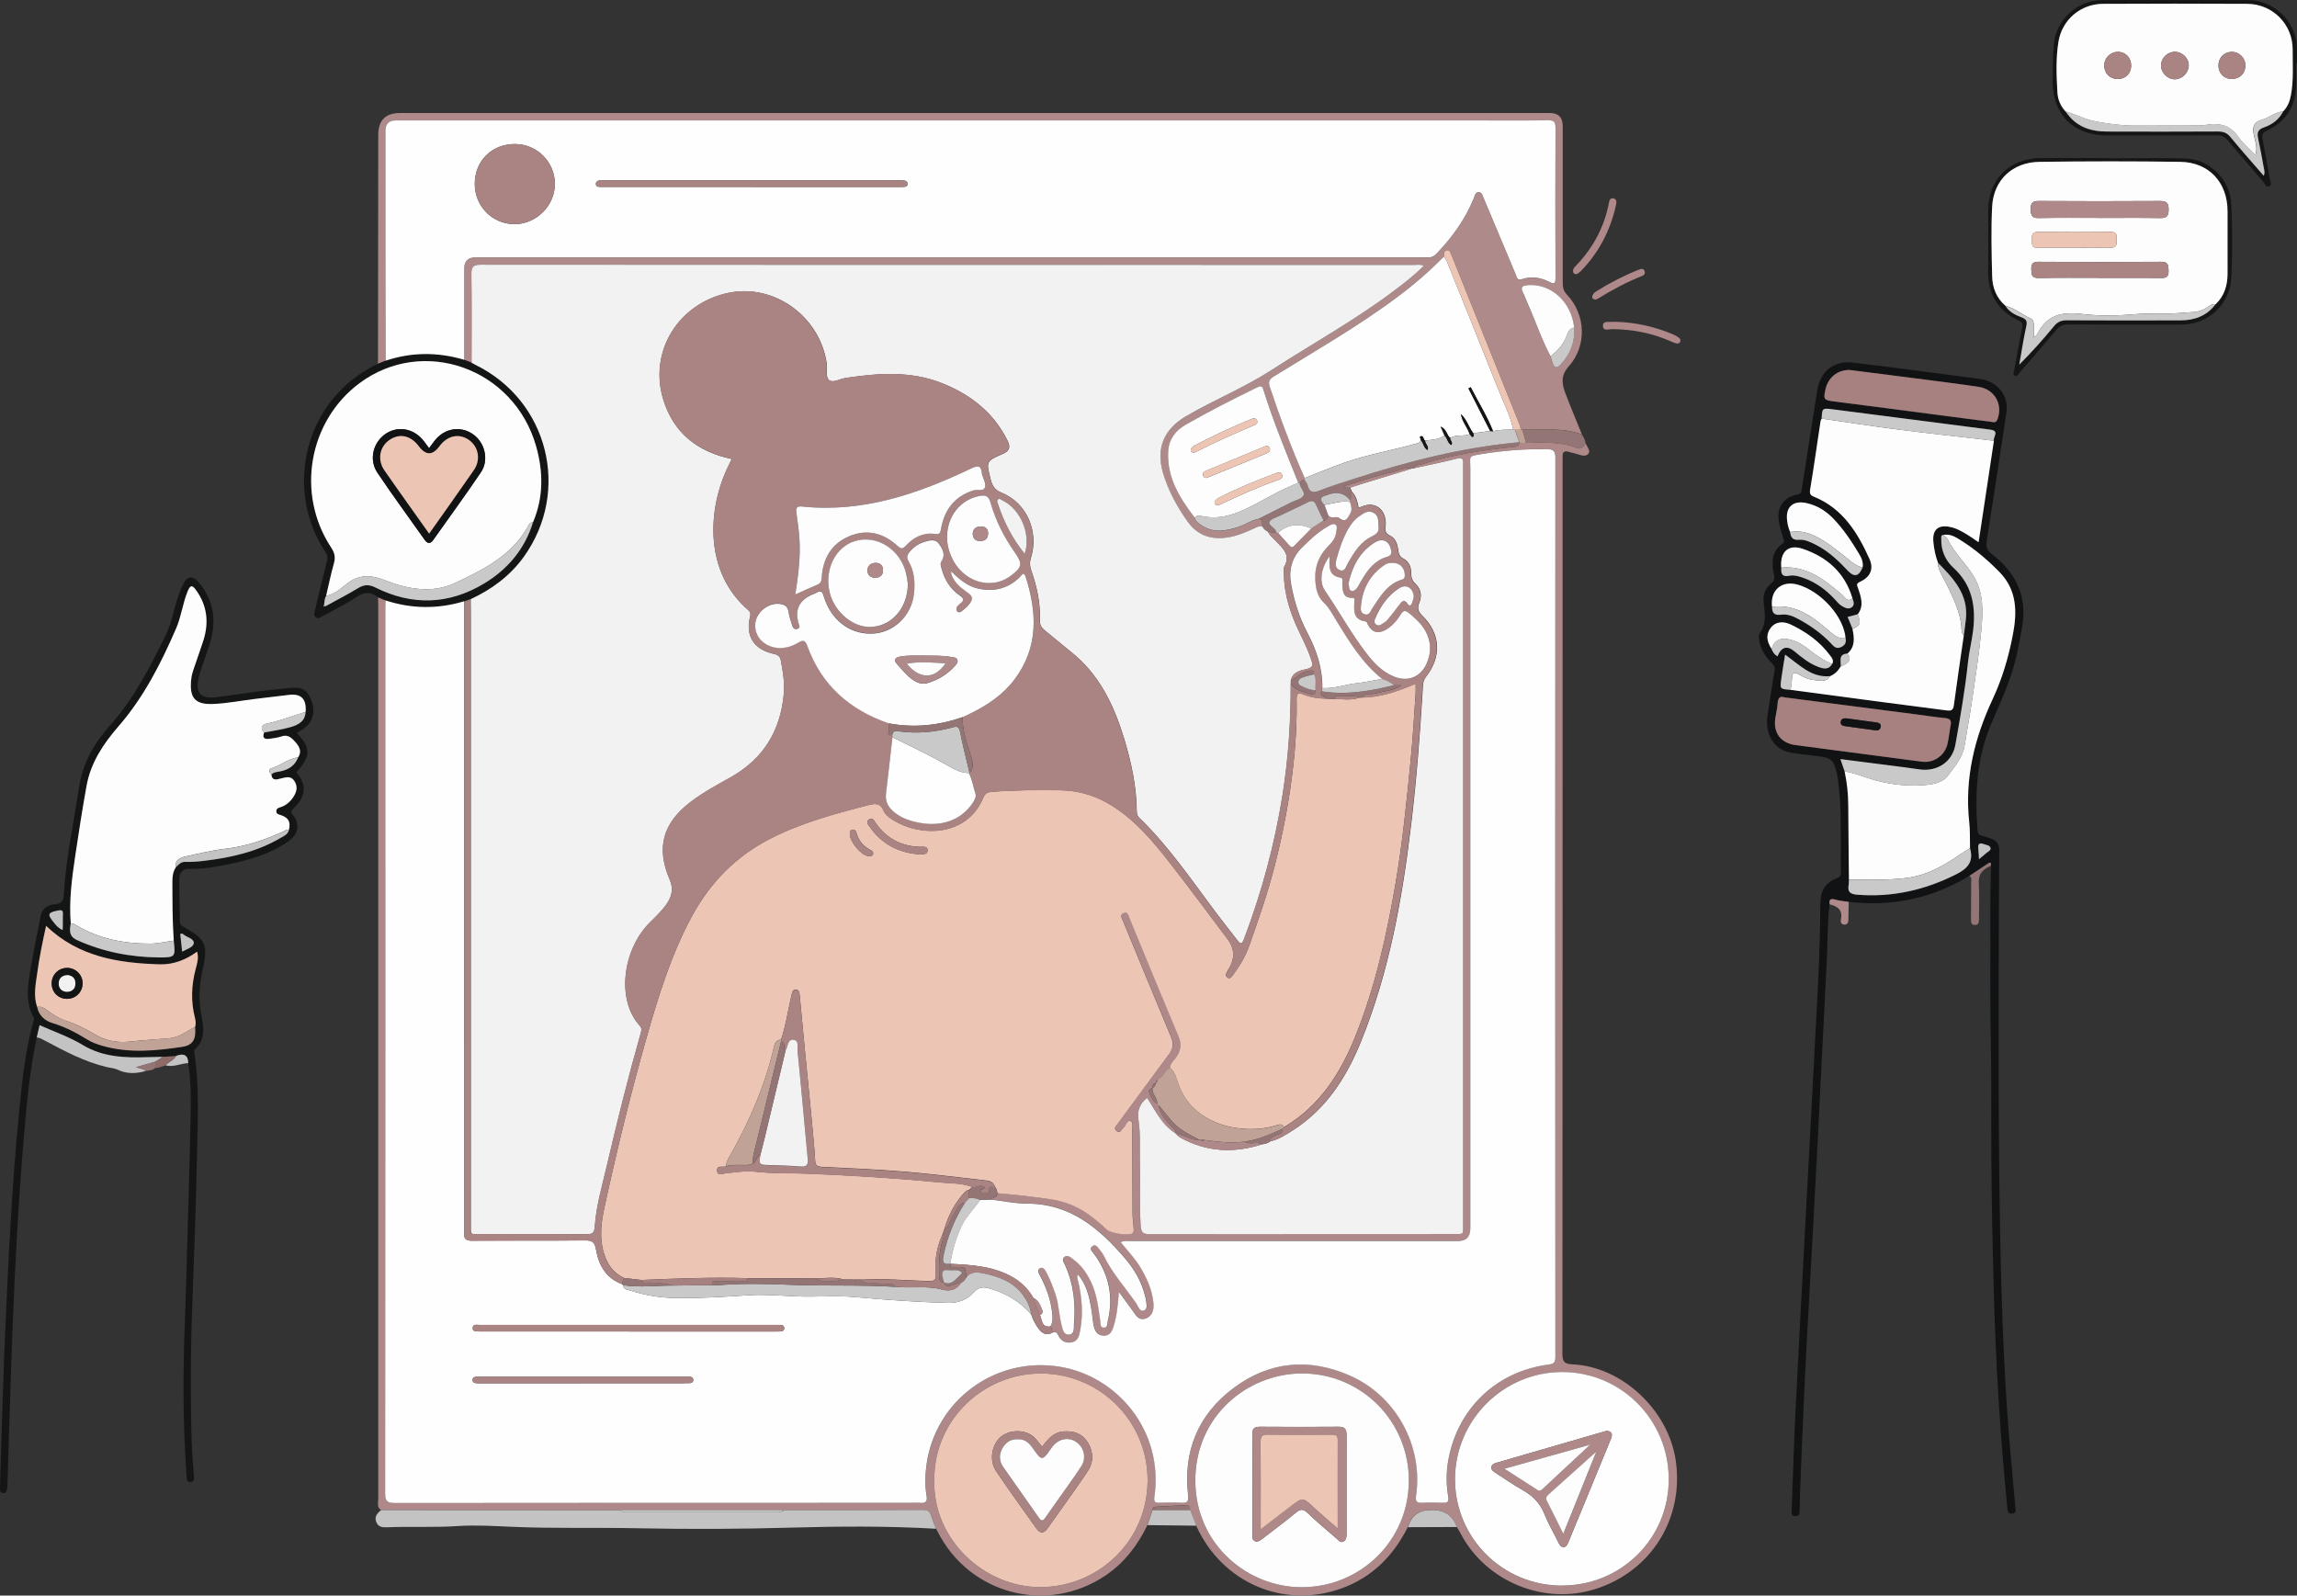
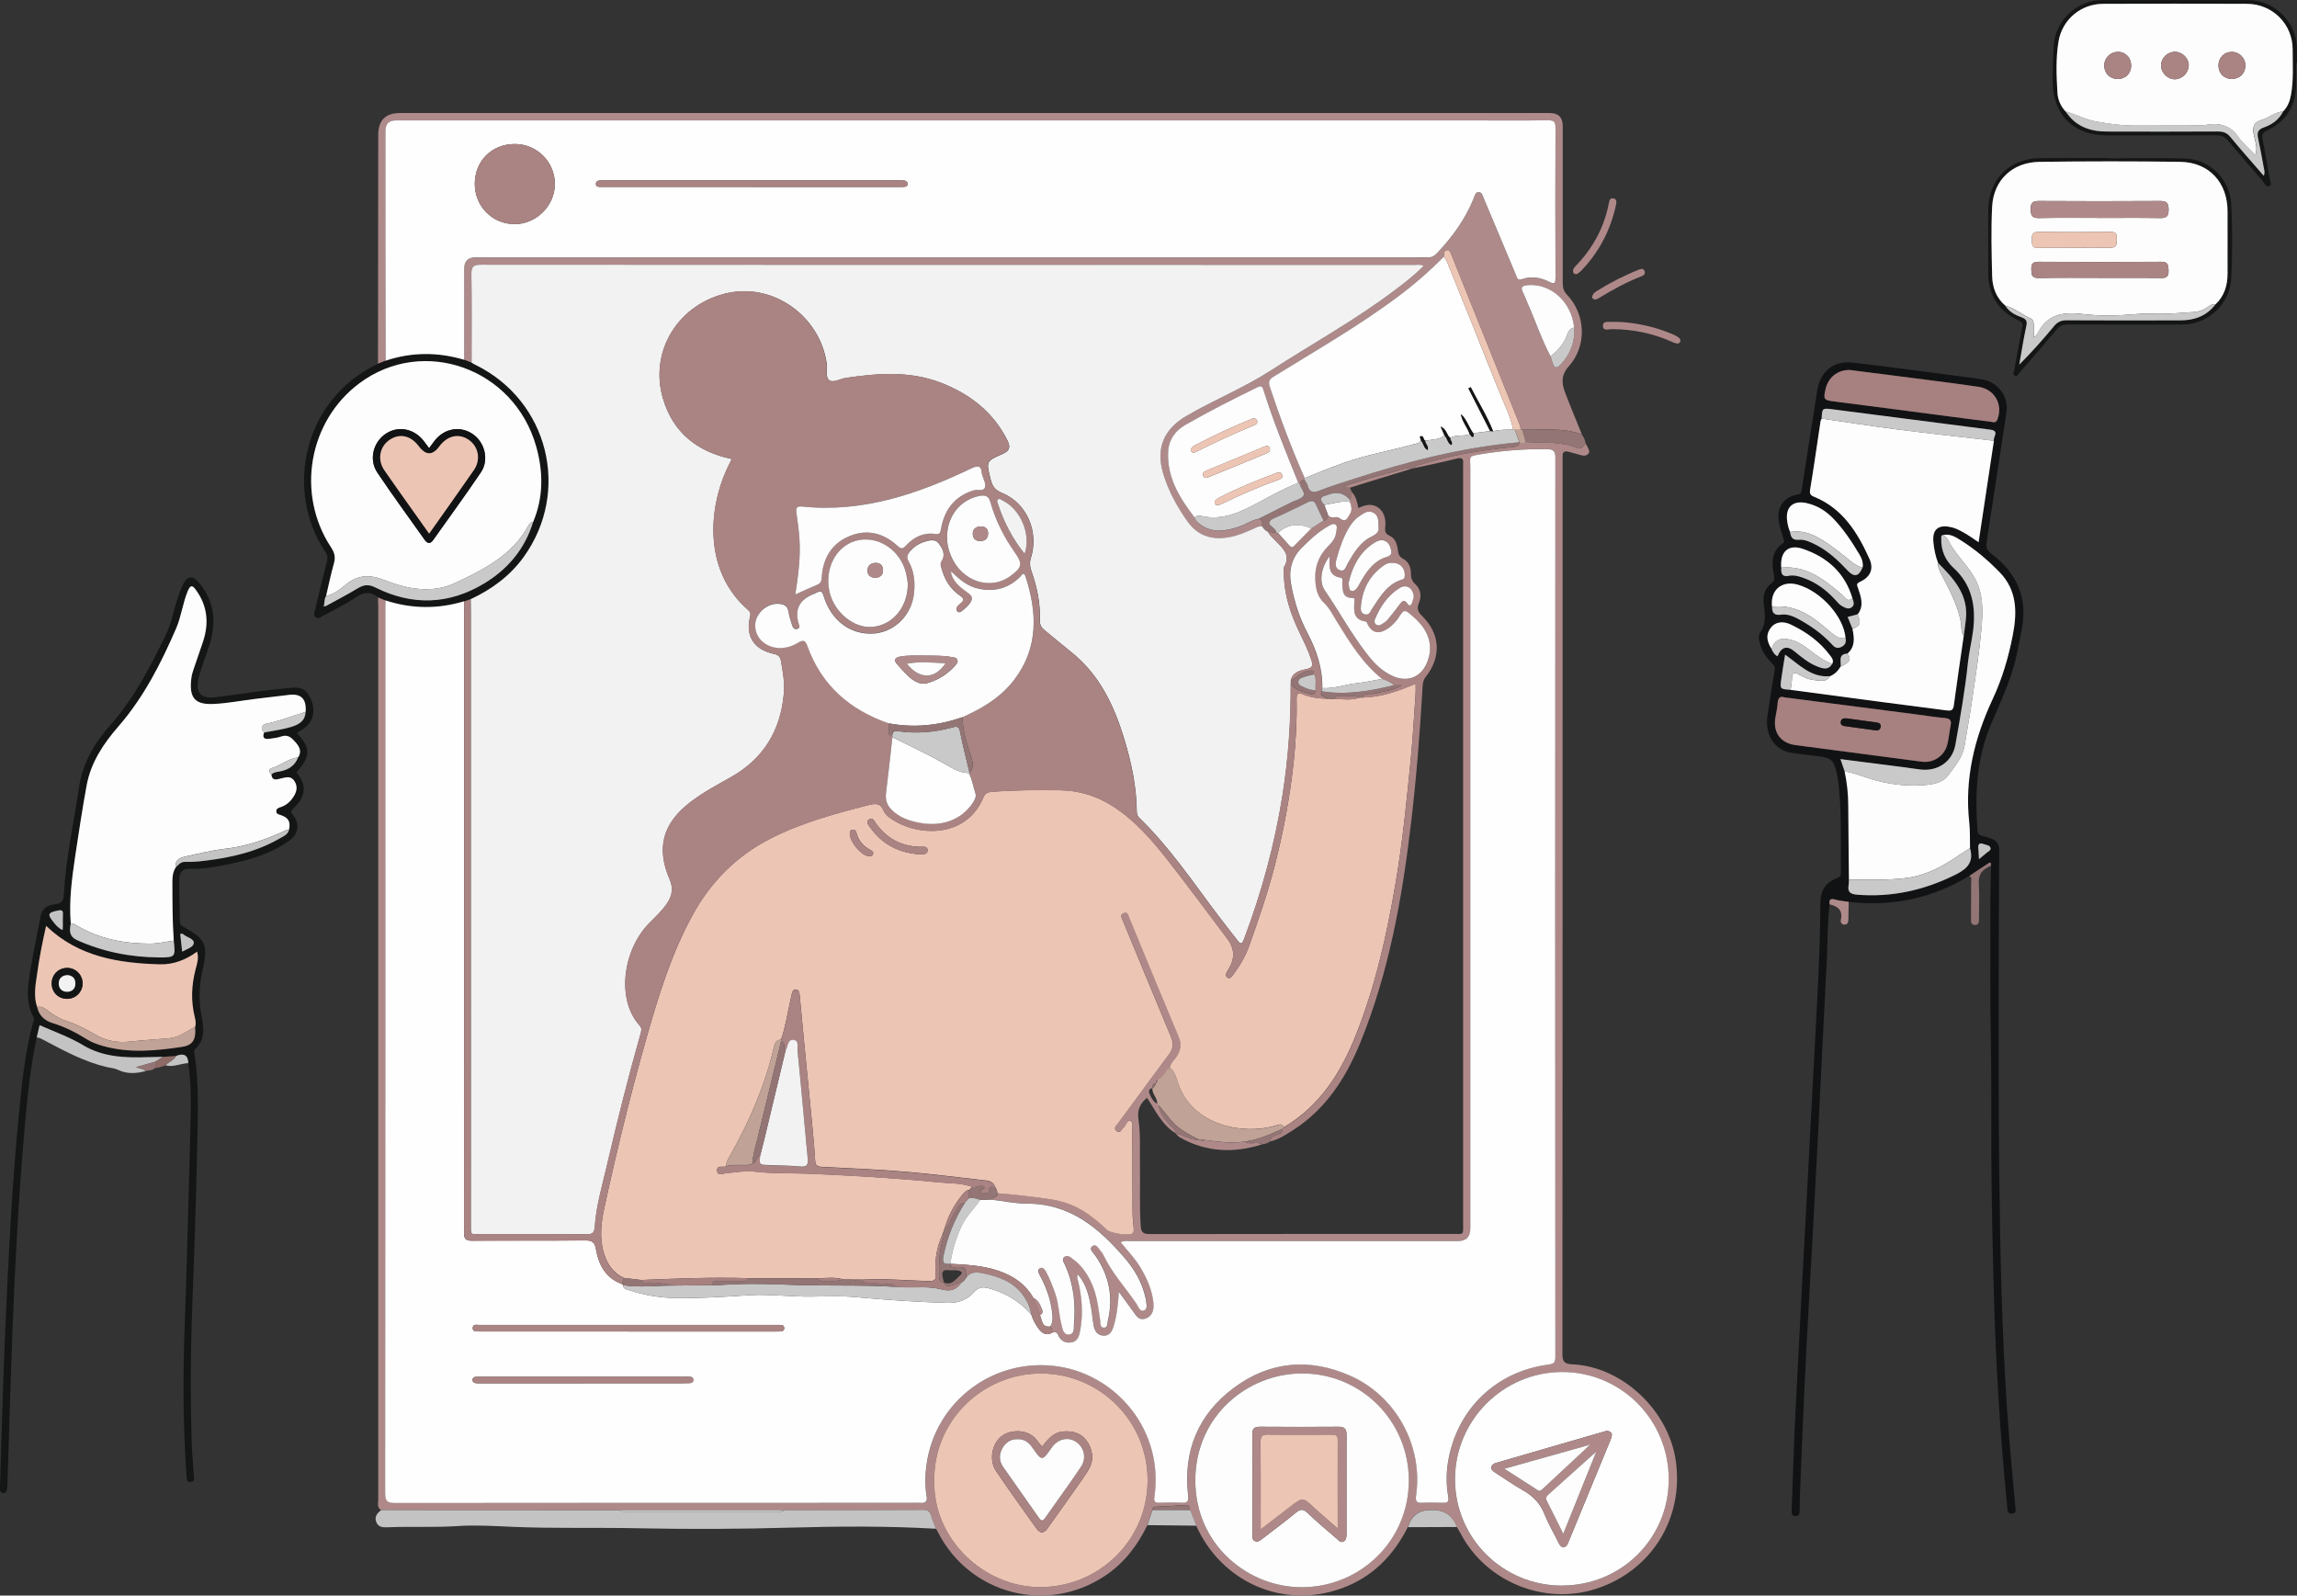
<svg xmlns="http://www.w3.org/2000/svg" id="Layer_2" viewBox="0 0 366.19 254.36">
  <rect x="0" y="0" width="366.19" height="254.36" fill="#333333" stroke="none" />
  <g id="Layer_1-2">
    <path d="M182.92,243.13c-1.57,3.24-3.69,6.02-6.71,8.05-9.25,6.21-21.61,3-26.68-6.92-.09-.19-.2-.37-.3-.55-.27-.69-.57-1.38-.79-2.09-.19-.63-.46-.93-1.2-.92-7.42.04-14.85.04-22.27.04-8.74,0-17.47,0-26.21,0l-38.03-.02c-.68-.43-.43-1.12-.43-1.71-.01-20.45,0-40.89,0-61.34,0-27.03,0-54.05,0-81.08,0-.46-.02-.92-.03-1.37.4.17.81.33,1.21.5-.01.37-.03.75-.03,1.12,0,47.07,0,94.13-.03,141.2,0,1.33.42,1.56,1.62,1.56,27.37-.03,54.74-.02,82.1-.03.54,0,1.09-.04,1.62,0,.84.07,1.13-.27.98-1.09-.3-1.7-.25-3.39,0-5.1,1.44-10.12,10.87-17.14,21.12-15.53,9.21,1.45,16.74,10.19,15.19,20.81-.1.67.08.92.75.9,1.21-.03,2.42-.05,3.62,0,.91.04,1.11-.26,1.01-1.16-.82-7.09,1.58-12.93,7.28-17.16,5.71-4.25,12.04-4.8,18.53-1.95,7.34,3.23,11.65,11.18,10.54,19.06-.12.82-.03,1.27.95,1.21,1.12-.06,2.25-.04,3.37,0,.74.02.93-.24.8-.97-.33-1.82-.35-3.67-.05-5.47,1.37-8.44,7.63-14.51,16.07-15.6.87-.11,1.06-.38,1.06-1.2-.02-47.82-.02-95.63,0-143.45,0-1.04-.39-1.25-1.28-1.27-3.51-.07-6.98.2-10.44.77-2.28.38-1.84.31-1.84,2.24,0,40.4,0,80.81,0,121.21q0,2.01-1.96,2.01c-17.41,0-34.82,0-52.24,0-.47,0-.97-.1-1.54.19,1.1,1.38,2.27,2.56,3.13,3.99,1.07,1.77,1.89,3.63,2.09,5.69.1,1.01-.09,2.07-1.24,2.48-1.1.39-1.54-.5-2.05-1.21-.73-1.02-1.48-2.03-2.22-3.04-.14,1.96-.31,3.77-.85,5.52-.24.78-.62,1.52-1.61,1.46-1.01-.06-1.41-.79-1.57-1.66-.16-.86-.21-1.73-.36-2.59-.34-1.95-.74-3.89-2.14-5.5-.23.46-.04.76.04,1.08.62,2.58.81,5.17.33,7.8-.16.88-.35,1.76-1.43,1.95-1,.17-1.71-.3-2.1-1.19-.23-.51-.54-.5-.96-.35.04-.37-.09-.7-.26-1.01.45-.73.36-1.53.27-2.31-.25-2.09-.97-4.03-1.96-5.87-.2-.38-.44-.84.03-1.1.43-.24.75.15.96.53.61,1.14,1.08,2.33,1.5,3.56.56,1.63.56,3.36,1,5,.17.65.29,1.58,1.23,1.47.88-.11.68-1.04.73-1.63.28-3.23-.04-6.39-1.4-9.39-.19-.42-.64-.97-.11-1.36.53-.4,1.01.1,1.43.42,1.3.97,2.18,2.26,2.86,3.71.89,1.92,1.11,3.99,1.41,6.04.06.43-.06,1.08.53,1.12.71.05.59-.71.69-1.13.89-3.77.2-7.25-2.05-10.42-.31-.43-1.05-.99-.38-1.46.59-.4.95.43,1.32.84.16.18.32.39.42.62,1.33,2.85,3.49,5.15,5.24,7.72.32.46.55,1.42,1.26,1.07.63-.31.28-1.2.24-1.84,0-.08-.05-.16-.07-.24-.54-2.42-1.75-4.48-3.35-6.33-4.11-4.75-8.69-8.6-15.48-8.6-1.93,0-3.86-.42-5.79-.65.31-.36,1.05-.3,1-1.01,1.77.18,3.56.3,5.32.54,2.01.28,4.04.43,5.98,1.13,2.4.87,4.32,2.45,6.16,4.15.6.55,3.38.98,4.01.62.32-.18.29-.48.27-.77-.05-.87-.18-1.73-.19-2.6-.03-4.37-.03-8.74-.06-13.11,0-.51.27-1.31-.28-1.48-.53-.17-.68.69-1.06,1.05-.34.32-.54,1.04-1.14.55-.56-.45-.02-.87.27-1.26,2.71-3.68,5.41-7.37,8.14-11.04.65-.87.7-1.68.28-2.67-2.58-6.17-5.12-12.36-7.68-18.55-.17-.41-.52-.92.08-1.19.7-.32.79.34.97.79,2.6,6.3,5.19,12.6,7.83,18.89.52,1.23.33,2.26-.4,3.27-.38.53-.91.98-1,1.68-.78.38-.94,1.36-1.7,1.75-.1.08-.21.17-.31.25h0c-.21.1-.26.29-.25.5h0c-.52.01-.52.38-.51.75h0c-.76.15-.6.72-.39,1.12.27.52.52,1.11,1.14,1.37h0c.09.08.17.17.26.25h0c.1,1.27.91,2.15,1.67,3.07.38.46,1.03.73,1.06,1.45-2.22-1.34-3.26-3.65-4.62-5.71-1.15.93-1.59,2.04-1.37,3.45.35,2.27.2,4.57.24,6.86.06,3.37-.09,6.74.12,10.11.07,1.17.52,1.31,1.52,1.31,16.08-.03,32.16-.02,48.24-.02,1.85,0,1.64.2,1.64-1.69,0-40.16,0-80.31,0-120.47,0-.21-.02-.42,0-.62.07-.74-.11-1.05-.98-.83-2.25.56-4.54,1.03-6.81,1.53.25-.55.81-.49,1.26-.64,4.78-1.5,9.69-2.26,14.66-2.75.47-.05.8-.2.83-.72.35.07.71.43,1.03-.05.25,0,.5,0,.74.02,2.49.12,5.02-.09,7.41.92.67.28,1.07-.2,1.38-.74.12.22.25.43.35.65.15.33.41.69.07,1.04-.32.33-.74.32-1.16.2-.68-.2-1.36-.39-2.05-.56-.56-.14-.89.05-.87.68.01.37,0,.75,0,1.12,0,47.34,0,94.68-.03,142.02,0,1.3.35,1.62,1.63,1.68,7.89.36,15.28,7.31,16.44,15.34,1.33,9.24-3.91,17.64-12.79,20.47-8.23,2.62-17.47-1.17-21.5-8.83-.19-.37-.41-.72-.62-1.07q-1.02-2.7-3.83-2.7c-.12,0-.25,0-.37,0q-2.78,0-3.6,2.72c-2.29,4.56-5.65,7.99-10.51,9.76-9.28,3.38-19.14-.87-23.24-9.99-.33-.84-.66-1.68-.99-2.51.04-.52-.19-.78-.72-.75-1.6.09-3.21.17-4.81.26-.3.02-.42.21-.46.49-.27.81-.54,1.61-.81,2.42ZM249,252.77c9.47,0,17.01-7.5,17.02-16.91.01-9.49-7.57-17.13-17-17.13-9.4,0-17.08,7.71-17.07,17.11.01,9.38,7.62,16.94,17.04,16.94ZM148.95,235.96c-.28,9.39,7.87,17.05,16.88,17.05,9.26,0,17.09-7.35,17.12-16.99.03-9.49-7.63-17.01-16.93-17.06-9.36-.05-17.19,7.54-17.07,17ZM224.59,236.06c0-9.49-7.56-17.1-17-17.11-8.62-.01-17.07,6.71-17.04,17.1.03,10.3,8.49,17.02,17.03,16.98,9.42-.05,17-7.57,17-16.97Z" style="fill:#af8989;" />
    <path d="M60.26,58.01c.01-12.16.02-24.32.04-36.49q0-3.5,3.45-3.5c61.11,0,122.22,0,183.32,0q2.05,0,2.06,2.05c0,8.33,0,16.66,0,24.99,0,.73.11,1.33.67,1.91,3.04,3.19,3.21,8.2.27,11.46-1.22,1.36-1.11,2.68-.57,4.12.85,2.25,1.79,4.47,2.69,6.7-3.09-1.14-6.31-.69-9.49-.76-.09,0-.18,0-.26,0-.06-.28-.09-.57-.2-.84-3.61-9.02-7.23-18.03-10.86-27.04-.13-.33-.23-.81-.72-.73-.56.1-.39.65-.48,1.03-2.25,2.28-4.66,4.38-7.22,6.3-6.32,4.75-13.19,8.66-19.9,12.81-.74.46-.9.85-.62,1.69,1.64,4.93,3.45,9.78,5.56,14.52,0,.09,0,.17,0,.26-.4,0-.65.21-.81.56-.08-.03-.16-.04-.24-.05,0-.04.02-.09,0-.12-1.96-4.89-3.98-9.77-5.55-14.81-.17-.54-.43-.57-.92-.33-3.88,1.9-7.75,3.84-11.49,6-1.61.93-2.64,2.33-2.75,4.21-.23,4.17,1.83,7.46,4.24,10.6.13.58.59.89,1.03,1.19,1.92,1.3,3.91.94,5.93.29,1.1-.36,2.06-1.07,3.21-1.29.82.1.5.76.6,1.21-.54-.17-.97.13-1.42.34-1.21.55-2.44,1.08-3.75,1.33-2.72.53-5.06-.09-6.73-2.42-1.71-2.38-3.11-4.94-3.94-7.75-1.18-3.98.12-7.01,3.67-9.09,4.44-2.61,9.24-4.53,13.59-7.34,6.56-4.25,13.44-8.02,19.69-12.76,1.57-1.19,3.14-2.4,4.58-3.85-.52-.3-.98-.17-1.42-.17-10.75,0-21.49,0-32.24,0-38.86,0-77.73,0-116.59-.03-1.18,0-1.56.29-1.55,1.51.07,4.71.03,9.41.03,14.12-.39-.15-.78-.3-1.17-.45,0-4.83,0-9.66,0-14.5q0-1.84,1.81-1.84c50.15,0,100.31,0,150.46,0,.46,0,.92-.02,1.37,0,.53.03.93-.13,1.32-.54,2.51-2.6,4.59-5.48,5.97-8.85.17-.42.24-.98.79-1,.55-.01.64.55.82.97,1.7,4.07,3.41,8.13,5.12,12.19.18.44.21.97.98.7,1.49-.51,2.98-.27,4.35.44.93.48,1,.12.99-.69-.02-7.96-.03-15.91,0-23.87,0-.92-.23-1.21-1.18-1.2-3.96.05-7.91.02-11.87.02-57.28,0-114.55,0-171.83,0q-1.66,0-1.66,1.69c0,6.25,0,12.5,0,18.74,0,5.96.03,11.91.04,17.87l-1.23.5ZM250.94,52.23c-.37-4.03-3.68-7.06-7.35-6.78-.84.07-1.29.27-.8,1.2.27.51.45,1.07.69,1.6,1.27,2.83,2.25,5.8,3.7,8.55.1.32.2.63.29.95.29.96.67,1.08,1.39.28,1.5-1.66,2.25-3.56,2.07-5.8Z" style="fill:#af8a8a;" />
    <path d="M313.93,139.64c-5.93,3.59-12.34,4.93-19.21,4.13-.73-.12-1.48-.16-2.18-.37-.81-.24-.95.1-.86.78-.38,3.01-.3,6.04-.46,9.07-.5,9.47-.94,18.94-1.43,28.4-.45,8.6-.9,17.19-1.4,25.79-.59,10.25-1.05,20.51-1.43,30.77-.03.87-.04,1.75-.06,2.62-.01.45-.1.87-.65.87-.65,0-.64-.47-.62-.97.21-5.32.35-10.64.62-15.96.52-10.51,1.1-21.01,1.66-31.51.46-8.72.93-17.44,1.39-26.16.4-7.64.87-15.28.9-22.93,0-2.19.77-3.45,2.68-4.2.36-.14.61-.32.6-.8-.1-4.99.21-9.99-.48-14.96-.02-.12-.02-.25-.05-.37-.62-2.86-.87-3.07-3.77-3.37-1.24-.13-2.48-.29-3.71-.49-2.58-.42-4.14-2.9-3.7-5.87.36-2.46.75-4.92,1.16-7.37.07-.43-.1-.64-.38-.93-.81-.84-1.53-1.75-1.89-2.9-.22-.7-.42-1.53-.06-2.06,1.09-1.58.73-3.21.55-4.9-.13-1.18.32-2.24,1.26-2.98.52-.41.49-.79.38-1.38-.36-1.85-.42-3.68,1.39-4.94.41-.28.2-.53.1-.85-.26-.87-.53-1.75-.69-2.65-.38-2.22.73-3.9,2.92-4.3.62-.11.65-.35.73-.85.8-5.24,1.65-10.46,2.46-15.7.47-3.05,2.58-4.85,5.64-4.5,5.53.64,11.05,1.4,16.58,2.12,1.36.18,2.73.33,4.08.56,2.55.45,4.25,2.72,3.87,5.25-.94,6.3-1.92,12.6-2.89,18.9-.09.57-.16,1.15-.26,1.72-.14.79.03,1.38.74,1.92,3.77,2.85,5.7,6.54,4.96,11.37-.23,1.48-.56,2.93-.85,4.4-.8,4.03-2.59,7.71-4.17,11.45-2.31,5.45-2.57,11.11-2.14,16.88.05.61.31.77.8.89.48.11.95.28,1.42.44.89.32,1.25.93,1.24,1.91-.05,7.79-.09,15.58-.09,23.37,0,9.37-.02,18.74.09,28.12.15,12.6.42,25.21,1.26,37.79.34,5.06.85,10.11,1.29,15.16.05.52.3,1.2-.53,1.25-.79.05-.7-.67-.75-1.19-1.12-11.22-1.81-22.47-2.12-33.74-.21-7.57-.38-15.14-.41-22.71-.03-6.08.03-12.16-.09-18.24-.13-6.5-.04-12.99-.07-19.49-.01-2.62.06-5.24.1-7.87.14-.83-.33-.45-.61-.27-.96.61-1.9,1.25-2.85,1.89ZM292.08,105.84c.33-.6-.09-1.03-.4-1.44-1.62-2.17-3.77-3.68-6.18-4.84-1.32-.63-2.51-.39-3.17.46-.8,1.02-.77,2.07.08,3.41.21.48.45.92.96,1.17q.93-2.26,2.72-.77c1.15.95,2.31,1.9,3.72,2.44.82.31,1.69.58,2.27-.45ZM295.32,95.38c-1.2-4.08-4.06-6.59-7.93-7.89-2.33-.79-3.64.52-3.42,3-.08.92.1,1.53,1.26,1.29.7-.14,1.4.05,2.07.27,2.09.7,3.81,1.95,5.28,3.57.33.36.66.77,1.08,1,.44.25.99.57,1.51.2.55-.39.31-.94.14-1.45ZM282.5,96.73c-.03.98.36,1.42,1.41,1.27.98-.14,1.89.21,2.74.67,1.95,1.05,3.75,2.32,5.27,3.94.42.45.8.86,1.47.6.67-.26.99-.73.82-1.46-.25-3.39-3.87-7.46-7.59-8.53-2.58-.74-4.45.86-4.13,3.52ZM296.93,90.48c.14-.79-.15-1.5-.53-2.13-1.22-2.03-2.52-4-4.17-5.71-1.18-1.21-2.57-2.08-4.24-2.44-2.17-.48-3.38.65-3.09,2.83.08.61.21,1.21.48,1.77.1.83.36,1.34,1.4,1.26.95-.08,1.85.37,2.71.8,1.99,1.01,3.58,2.51,5.09,4.13,1.03,1.1,1.75.92,2.35-.5ZM294.76,140.22c-.01.29,0,.59-.05.87-.2,1.09.25,1.46,1.35,1.54,5.62.45,10.85-.74,15.86-3.28,1.86-.94,2.74-2.07,2.14-4.13-.04-1.37.03-2.75-.12-4.1-.78-6.95.82-13.43,3.74-19.68,1.52-3.25,2.51-6.67,3.2-10.18.7-3.64.71-7.14-2.1-10.03-1.86-1.91-3.89-3.64-6.15-5.06-.86-.54-1.76-1.14-2.89-.86-.35.09-.25.38-.26.6-.06,1.86.63,3.43,1.98,4.67,2.96,2.72,3.55,6.13,3.1,9.92-.21,1.73-.65,3.42-.83,5.15-.46,4.42-1.22,8.78-2.01,13.14-.48,2.67-2.84,4.23-5.53,3.91-.83-.1-1.65-.24-2.47-.34-3.41-.44-6.82-.87-10.32-1.32.25.73.46,1.36.68,1.98.38,1.79.57,3.59.58,5.42.02,3.94.07,7.87.11,11.81ZM317.87,70.26c-.17-.59.96-1.57-.58-1.77-8.4-1.07-16.81-2.17-25.21-3.25-1.58-.2-1.59-.17-1.67,1.49-.06.15-.15.3-.18.45-.54,3.61-1.05,7.22-1.65,10.82-.12.73.02.95.68,1.22,4.51,1.86,6.88,5.7,8.77,9.87.76,1.67.09,2.95-1.52,3.67-.67.3-.44.58-.29,1.02.46,1.38.98,2.77-.05,4.14-.53.14-1.06.29-1.61.43.26.64.52,1.27.78,1.9.3,1.43.46,2.82-.8,3.93-1.51.08-1.01,1.21-1.08,2.05-.42.7-.95,1.25-1.72,1.56-3.01.28-4.91-1.86-7.15-3.43-.22,1.38-.44,2.64-.61,3.9-.22,1.59-.2,1.59,1.5,1.71,4.94.66,9.89,1.32,14.83,1.97,3.34.44,6.68.86,10.02,1.3.66.09,1.06.03,1.17-.8.49-3.7,1.04-7.4,1.58-11.1.11-.89.24-1.78.34-2.68.41-3.91-1.97-6.43-4.44-8.92-.42-1.07-.65-2.17-.75-3.33-.22-2.35,1.15-2.83,3.03-2.33.67.18,1.31.52,1.91.87.77.44,1.49.96,2.27,1.48.82-5.46,1.63-10.82,2.44-16.18ZM284.47,111.17c-.7-.25-1.03.09-1.08.97-.05.78-.25,1.56-.37,2.34-.36,2.34.88,3.99,3.22,4.3,6.72.88,13.44,1.77,20.16,2.65,1.83.24,3.59-.92,4.05-2.76.25-1,.33-2.05.53-3.07.17-.84-.19-1.07-.98-1.14-1.57-.14-3.13-.4-4.7-.6-6.89-.89-13.77-1.78-20.83-2.69ZM294.89,58.98c-1.96-.03-3.45,1.2-3.87,3.08-.37,1.63-.26,1.73,1.38,1.94,5.53.7,11.06,1.43,16.58,2.15,2.76.36,5.53.73,8.29,1.07.39.05.9.32,1.16-.35.92-2.4-.44-4.83-3.03-5.21-3.46-.51-6.92-.94-10.39-1.39-3.42-.45-6.85-.88-10.12-1.29ZM315.49,136.96c.49-.41.82-.64,1.1-.92.28-.27.85-.45.74-.87-.12-.45-.72-.47-1.12-.63-.68-.26-.89.05-.83.7.05.48.06.97.11,1.71Z" style="fill:#111213;" />
    <path d="M5.86,165.37c-1.14,5.3-1.61,10.69-2.07,16.07-.86,10.11-1.4,20.24-1.79,30.38-.32,8.31-.55,16.63-.82,24.94,0,.17,0,.33-.04.5-.07.36-.09.79-.63.76-.53-.03-.52-.42-.51-.82.06-2,.1-3.99.17-5.99.21-6.32.38-12.64.66-18.96.52-11.76,1.08-23.51,2.24-35.22.47-4.75.95-9.52,2.24-14.14.07-.23.2-.43.05-.7-1.42-2.57-.89-5.26-.45-7.92.47-2.78,1.05-5.55,1.59-8.32.24-1.24,1.25-1.72,2.27-1.8,1.15-.1,1.35-.62,1.41-1.61.32-5.74,1.58-11.36,2.42-17.03.56-3.77,2.38-6.99,4.89-9.8,3.88-4.34,6.48-9.44,8.99-14.6.85-1.73,1.16-3.63,1.74-5.45.24-.75.49-1.5.82-2.22.82-1.76,1.69-1.84,2.91-.28,2.31,2.95,2.54,6.22,1.43,9.68-.41,1.26-.87,2.51-1.29,3.77-.16.47-.32.94-.43,1.43-.54,2.4.31,3.39,2.72,3.11,2.39-.28,4.78-.67,7.17-.98,1.53-.2,3.06-.33,4.59-.49,1.94-.21,2.69.17,3.41,1.75.75,1.66.47,3.35-.79,4.45-.44.38-.95.66-1.43.98,2.25,2.4,2.24,3.67-.08,6.27,1.68,1.95,1.57,3.81-.4,5.67-.42.39-.58.55-.15,1.11,1.17,1.51.89,3.07-.7,4.19-3.17,2.23-6.83,3.16-10.57,3.87-1.72.32-3.45.61-5.21.53-1.17-.05-1.62.66-1.63,1.6-.04,2.29.06,4.58.09,6.86,0,.52.36.67.73.88,3.33,1.86,3.79,2.81,2.94,6.53-.56,2.46-.75,4.85-.26,7.4.35,1.82.76,3.93-1.01,5.5-.13.12-.12.47-.08.7.8,5.22.52,10.47.42,15.71-.16,8.19-.47,16.38-.77,24.57-.27,7.28-.3,14.56-.08,21.84.05,1.7.23,3.4.33,5.1.03.44.2,1.01-.49,1.07-.67.06-.63-.49-.67-.96-.58-8.1-.59-16.21-.28-24.32.24-6.53.4-13.06.59-19.59.13-4.57.26-9.15.35-13.72.05-2.74.03-5.48-.4-8.2q-.01-1.72-1.62-1.26c-.12.03-.23.09-.34.13-.68.04-1.36.09-2.04.13-.83.02-1.66.02-2.49.05-3.57.13-7.14-.02-10.27-1.91-2.19-1.32-4.57-2.14-6.93-3.19-.15.66-.3,1.3-.45,1.94ZM31.1,163.7c.15-.5.08-1-.04-1.48-.66-2.6-.56-5.17.13-7.76.22-.84.52-1.74.22-2.75-1.8,1.31-3.76,2.08-5.94,2.02-6.62-.19-12.98-1.19-18.13-6.13-.58,2.6-1.08,5.1-1.43,7.64-.24,1.77-.6,3.53,0,5.29.28,1.38,1.21,2.18,2.46,2.56,1.97.6,3.76,1.53,5.49,2.6.78.48,1.64.79,2.52,1.04,4.19,1.19,8.41.77,12.61.15,1.77-.26,2.27-1.22,2.09-3.19ZM46.07,132.28c.28-1.26-.07-1.91-1.3-2.32-.32-.11-.69-.15-.72-.56-.03-.46.3-.59.69-.71.86-.27,1.5-.83,2-1.58.54-.82.78-1.63.22-2.54-.58-.94-1.36-.63-2.18-.45-.6.13-1.37.47-1.52-.61.37-.4.87-.41,1.36-.5,1.33-.26,2.39-.89,2.9-2.23.61-.89.25-1.68-.35-2.36-.6-.67-1.2-1.39-2.32-.99-.62.22-1.29.29-1.95.38-.8.11-1.11-.22-.79-1.01,1.41-.28,2.85-.45,4.22-.86,1.18-.35,2.34-.89,2.39-2.43.16-2.04-.69-2.93-2.61-2.71-1.82.21-3.63.43-5.45.65-2.18.27-4.36.69-6.55.8-3.05.15-3.97-.97-3.61-4.05.06-.49.2-.98.35-1.45.5-1.5,1.04-2.98,1.53-4.48.95-2.9.7-5.64-1.13-8.17-.6-.82-.9-.85-1.33.18-.79,1.93-1.02,4.03-1.84,5.93-2.41,5.58-5.16,10.98-9.19,15.61-2.4,2.76-4.41,5.77-5.08,9.43-.68,3.72-1.25,7.46-1.81,11.19-.53,3.58-1.02,7.16-.72,10.8-.2,1.09-.32,2.05,1.03,2.66,4.17,1.88,8.55,2.72,13.08,2.75,2.59.02,2.59-.1,2.31-2.67-.22-3.15-.21-6.29-.22-9.44,0-.81.1-1.56.55-2.25.43-.44.78-.9,1.53-.88.99.03,1.99-.04,2.97-.16,4.26-.52,8.4-1.43,12.15-3.63.55-.32,1.22-.57,1.38-1.32ZM9.99,148.26c.02-.33.03-.53.03-.73,0-.58-.03-1.16.01-1.74.04-.62-.14-.75-.77-.63-1.64.32-1.76.59-.69,1.9.36.44.71.91,1.42,1.21ZM29.04,151.72c.79-.43,1.78-.72,1.85-1.35.07-.72-1.02-.91-1.58-1.35-.13-.1-.31-.29-.57-.1.09.88.19,1.77.3,2.81Z" style="fill:#141515;" />
    <path d="M124.97,240.74c7.42,0,14.85,0,22.27-.04.74,0,1.01.29,1.2.92.21.71.52,1.39.79,2.09-7.73-.45-15.47-.4-23.19-.18-8.11.23-16.22.27-24.32.1-6.69-.14-13.39.06-20.07-.23-2.91-.13-5.83-.31-8.71-.12-3.7.25-7.4.04-11.09.19-.78.03-1.53.04-1.87-.85-.33-.86.18-1.4.77-1.89,12.68,0,25.35.01,38.03.02.34.34.78.21,1.19.22,7.95,0,15.89,0,23.84,0,.4,0,.84.13,1.19-.21Z" style="fill:#c3c3c3;" />
    <path d="M73.98,57.35c.39.15.78.3,1.17.45.22.12.43.25.65.35,11.58,5.68,15.2,20.11,7.68,30.59-2.19,3.05-5.1,5.18-8.47,6.75-.33.12-.67.24-1,.35-4.19,1.26-8.37,1.22-12.53-.13-.4-.17-.81-.33-1.21-.5-1.14-.89-2.18-.89-3.45-.03-1.68,1.13-3.53,2.02-5.31,2.99-.35.19-.72.55-1.14.26-.48-.33-.23-.82-.13-1.26.62-2.58,1.23-5.17,1.89-7.74.14-.54.08-.95-.22-1.39-6.6-9.75-3.66-24.38,8.35-30.05.41-.17.82-.33,1.23-.5,4.15-1.39,8.32-1.39,12.5-.15ZM51.87,96.65c1.74-.96,3.52-1.87,5.22-2.9.95-.57,1.71-.61,2.75-.09,5.87,2.92,11.72,2.74,17.33-.64,3.77-2.27,6.49-5.49,7.8-9.78,1.68-3.96,1.64-8.01.5-12.06-3.5-12.48-18-17.65-28.17-10.09-8.13,6.05-10.15,17.65-4.53,26.17.55.84.73,1.56.46,2.53-.49,1.71-.84,3.46-1.25,5.2-.29.43-.25.93-.33,1.41-.02.09-.05.19-.07.28.1-.01.19-.02.29-.03Z" style="fill:#141515;" />
    <path d="M336.32,25.25c4.08,0,8.16-.12,12.24.04,3.81.15,6.95,3.4,7.15,7.22.2,3.95.2,7.91,0,11.86-.21,4.13-3.7,7.36-7.82,7.37-6.08.01-12.16.02-18.24-.02-.79,0-1.3.24-1.79.83-1.93,2.29-3.9,4.55-5.86,6.82-.21.24-.39.68-.75.53-.47-.2-.18-.64-.12-.99.41-2.25.8-4.5,1.26-6.73.13-.63-.05-.84-.6-1.1-3.26-1.54-4.86-4.12-4.83-7.74.03-3.25,0-6.5,0-9.74,0-4.99,3.35-8.37,8.36-8.4,3.66-.02,7.33,0,10.99,0,0,.02,0,.05,0,.07ZM319.72,48.75c.61.96,1.57,1.44,2.58,1.83.68.26.94.55.76,1.37-.46,2.04-.77,4.11-1.13,6.17,1.98-1.98,3.8-4.02,5.54-6.13.56-.68,1.14-.94,2.01-.94,6.07.03,12.15.03,18.22.01,2.22,0,4.14-.72,5.52-2.56,1.39-1.32,1.89-2.99,1.9-4.83.02-3.33,0-6.66,0-9.99,0-4.58-2.94-7.81-7.52-7.88-7.49-.12-14.99-.11-22.48,0-4.28.06-7.3,2.89-7.53,7.11-.2,3.69-.1,7.41,0,11.11.05,1.82.67,3.5,2.13,4.73Z" style="fill:#141515;" />
    <path d="M366.04,10.06c0,1.25.04,2.49,0,3.74-.13,3.24-1.67,5.61-4.6,7-.7.33-.89.66-.74,1.4.41,2.04.76,4.09,1.12,6.13.08.46.44,1.13-.05,1.35-.51.24-.77-.5-1.07-.85-1.86-2.13-3.71-4.27-5.53-6.44-.5-.59-1.02-.83-1.81-.82-5.83.04-11.66.02-17.5.02-5.31,0-8.64-3.34-8.62-8.66,0-1.87.05-3.74.16-5.61.24-4.06,3.71-7.31,7.75-7.31,7.75,0,15.5,0,23.25,0,4.19,0,7.73,3.51,7.78,7.68.01.79,0,1.58,0,2.37-.05,0-.1,0-.15,0ZM363.97,17.77c.74-.73,1.08-1.65,1.26-2.64.44-2.39.26-4.81.27-7.21.02-4.06-3.2-7.29-7.27-7.31-7.66-.04-15.32-.04-22.97,0-3.53.02-6.51,2.51-7.09,6-.45,2.71-.33,5.47-.17,8.21.06,1.06.5,2.1,1.27,2.92,1.55,2.4,3.87,3.25,6.59,3.25,5.9.02,11.81.02,17.71-.01.86,0,1.44.21,2.01.9,1.7,2.08,3.49,4.08,5.3,6.16.23-.53.07-.93,0-1.31-.28-1.55-.56-3.1-.89-4.64-.19-.88-.1-1.42.92-1.76,1.3-.45,2.43-1.24,3.07-2.56Z" style="fill:#141515;" />
    <path d="M5.86,165.37c.15-.64.3-1.28.45-1.94,2.36,1.05,4.74,1.87,6.93,3.19,3.14,1.89,6.7,2.04,10.27,1.91.83-.03,1.66-.04,2.49-.05-.42.26-.83.52-1.25.78-.99.28-1.98.56-3.09.87.62.21,1.18.21,1.59.6-1.5.43-3.02.51-4.44-.18-.6-.29-1.2-.3-1.79-.44-3.55-.84-6.73-2.55-9.91-4.24-.41-.22-.79-.45-1.26-.49Z" style="fill:#c3c3c3;" />
    <path d="M242.69,68.5c3.18.07,6.4-.38,9.49.76.28.44.57.88.59,1.43-.31.54-.71,1.02-1.38.74-2.39-1-4.92-.8-7.41-.92-.25-.01-.5-.01-.74-.02-.18-.66-.37-1.32-.55-1.99Z" style="fill:#937575;" />
    <path d="M224.46,243.45q.81-2.72,3.6-2.72c.12,0,.25,0,.37,0q2.81,0,3.83,2.7c-2.6,0-5.2.02-7.8.03Z" style="fill:#c3c3c3;" />
    <path d="M189.73,240.71c.33.84.66,1.68.99,2.51-2.6-.03-5.2-.06-7.8-.09.27-.81.54-1.61.81-2.42,2,0,4,0,6,0Z" style="fill:#c3c3c3;" />
    <path d="M251.41,43.69c-.31.03-.52-.02-.59-.25-.14-.41.07-.72.34-1,1.05-1.07,1.98-2.24,2.77-3.51,1.24-1.99,2.09-4.15,2.54-6.45.09-.46.16-1,.8-.84.52.14.44.63.35,1.05-.88,4.03-2.72,7.56-5.6,10.53-.2.2-.45.35-.62.47Z" style="fill:#af8989;" />
    <path d="M257.63,51.3c3.05.09,6.11.75,9.05,1.99.34.14.68.32.97.55.18.14.33.39.2.66-.13.27-.39.3-.64.24-.24-.06-.47-.16-.7-.26-3.04-1.36-6.22-2-9.55-2.01-.51,0-1.39.36-1.42-.49-.03-.9.88-.6,1.45-.67.16-.02.33,0,.64,0Z" style="fill:#af8989;" />
    <path d="M313.93,139.64c.95-.63,1.89-1.27,2.85-1.89.27-.17.74-.56.61.27-1.21.52-2.02,1.22-1.93,2.75.12,1.9.03,3.81.03,5.71,0,.47,0,.99-.65.98-.65,0-.63-.54-.62-1,0-1.91.03-3.81.02-5.72,0-.38.19-.85-.3-1.11Z" style="fill:#937575;" />
    <path d="M254.38,47.76c-.48-.05-.65-.25-.49-.68.13-.34.41-.52.69-.7,2.13-1.32,4.34-2.46,6.66-3.38.37-.15.76-.26.94.22.14.37-.04.63-.41.78-2.45.96-4.75,2.21-6.98,3.58-.14.08-.3.13-.41.17Z" style="fill:#af8989;" />
    <path d="M291.68,144.18c-.1-.68.04-1.01.86-.78.7.2,1.45.25,2.18.37-.02.95-.03,1.91-.05,2.86,0,.42-.15.77-.62.77-.47,0-.67-.38-.58-.78.34-1.53-.49-2.15-1.79-2.45Z" style="fill:#af8a8a;" />
    <path d="M28.05,168.35c.11-.04.23-.1.34-.13q1.6-.46,1.62,1.26c-1.21.05-2.36.69-3.61.36.45-.6,1.3-.77,1.65-1.49Z" style="fill:#c3c3c3;" />
    <path d="M28.05,168.35c-.35.71-1.2.89-1.65,1.49-.55.14-1.05.44-1.64.41,0-.33,0-.66,0-.99.42-.26.83-.52,1.25-.78.68-.04,1.36-.09,2.04-.13Z" style="fill:#8f6b67;" />
    <path d="M24.75,169.25c0,.33,0,.66,0,.99-.42.42-.97.41-1.51.48-.41-.39-.97-.39-1.59-.6,1.11-.31,2.1-.59,3.09-.87Z" style="fill:#937575;" />
    <path d="M61.47,95.72c4.16,1.36,8.34,1.4,12.53.13,0,33.56,0,67.12-.03,100.68,0,1.02.34,1.26,1.29,1.25,6-.04,11.99.02,17.99-.05,1.14-.01,1.57.29,1.76,1.43.44,2.54,1.59,4.64,4.22,5.56.03.06.06.11.1.16.04.69.64.69,1.08.83,2.42.8,4.92,1.19,7.46,1.22,3.82.05,7.63-.19,11.44-.45,3.37-.22,6.72.27,10.09.22,2.33-.04,4.67-.13,6.99.08,4.92.44,9.83.8,14.77.92,1.61.04,3.05-.5,4.12-1.72.72-.82,1.46-.86,2.44-.58,2.64.73,4.86,2.08,6.67,4.12.27.85.69,1.64,1.22,2.34.51.67,1.2,1.13,2.11.6.42-.15.73-.16.96.35.39.88,1.1,1.36,2.1,1.19,1.08-.18,1.27-1.06,1.43-1.95.48-2.62.28-5.22-.33-7.8-.08-.32-.26-.62-.04-1.08,1.4,1.62,1.8,3.55,2.14,5.5.15.86.2,1.74.36,2.59.16.87.56,1.61,1.57,1.66.99.06,1.37-.68,1.61-1.46.55-1.75.71-3.56.85-5.52.74,1.01,1.49,2.02,2.22,3.04.51.71.95,1.6,2.05,1.21,1.15-.41,1.33-1.47,1.24-2.48-.2-2.06-1.03-3.92-2.09-5.69-.86-1.42-2.02-2.61-3.13-3.99.57-.3,1.07-.19,1.54-.19,17.41,0,34.82,0,52.24,0q1.96,0,1.96-2.01c0-40.4,0-80.81,0-121.21,0-1.94-.44-1.87,1.84-2.24,3.46-.57,6.93-.83,10.44-.77.89.02,1.28.23,1.28,1.27-.03,47.82-.03,95.63,0,143.45,0,.83-.19,1.09-1.06,1.2-8.44,1.09-14.7,7.16-16.07,15.6-.29,1.8-.27,3.66.05,5.47.13.73-.06.99-.8.97-1.12-.03-2.25-.06-3.37,0-.98.06-1.07-.39-.95-1.21,1.12-7.88-3.2-15.83-10.54-19.06-6.49-2.86-12.83-2.3-18.53,1.95-5.69,4.23-8.1,10.08-7.28,17.16.1.9-.1,1.21-1.01,1.16-1.21-.06-2.42-.04-3.62,0-.67.01-.85-.23-.75-.9,1.55-10.62-5.99-19.37-15.19-20.81-10.24-1.61-19.67,5.41-21.12,15.53-.24,1.7-.3,3.4,0,5.1.15.82-.15,1.16-.98,1.09-.54-.04-1.08,0-1.62,0-27.37,0-54.74,0-82.1.03-1.21,0-1.62-.23-1.62-1.56.04-47.07.03-94.13.03-141.2,0-.37.02-.75.03-1.12ZM100.25,212.26c7.7,0,15.41,0,23.11,0,.33,0,.67,0,1-.01.35-.02.69-.1.66-.56-.03-.46-.39-.47-.73-.48-.29,0-.58,0-.87,0-6.75,0-13.49,0-20.24,0-8.91,0-17.82,0-26.73,0-.42,0-1.06-.18-1.09.48-.03.66.6.53,1.04.56.29.02.58,0,.87,0,7.66,0,15.32,0,22.98,0ZM92.86,220.51c5.37,0,10.74,0,16.11,0,.33,0,.67,0,1-.02.32-.02.57-.16.55-.53-.02-.37-.27-.48-.6-.48-.25,0-.5,0-.75,0-10.82,0-21.64,0-32.46,0-.21,0-.42,0-.62,0-.35,0-.73.04-.75.47-.02.51.4.55.79.57.29.01.58,0,.87,0,5.29,0,10.57,0,15.86,0Z" style="fill:#fefefe;" />
    <path d="M186.49,170.22c.09-.71.62-1.15,1-1.68.73-1.02.92-2.05.4-3.27-2.64-6.28-5.23-12.59-7.83-18.89-.18-.45-.27-1.11-.97-.79-.6.27-.25.78-.08,1.19,2.55,6.18,5.1,12.37,7.68,18.55.41.99.36,1.81-.28,2.67-2.73,3.67-5.42,7.36-8.14,11.04-.29.39-.83.81-.27,1.26.6.49.8-.24,1.14-.55.38-.35.53-1.22,1.06-1.05.54.17.27.97.28,1.48.03,4.37.03,8.74.06,13.11,0,.87.14,1.73.19,2.6.02.28.05.58-.27.77-.63.36-3.42-.06-4.01-.62-1.83-1.71-3.75-3.28-6.16-4.15-1.93-.7-3.97-.86-5.98-1.13-1.77-.24-3.55-.37-5.32-.54.01-.37-.14-.68-.33-.98-.23-.66-.7-.98-1.4-1.05-4.33-.47-8.65-1.05-12.99-1.41-4.43-.37-8.87-.55-13.31-.77-.76-.04-.97-.3-1.01-1.03-.13-2.15-.34-4.3-.54-6.45-.39-4.05-.8-8.09-1.19-12.14-.25-2.6-.5-5.2-.74-7.81-.04-.4-.13-.8-.58-.83-.46-.03-.6.35-.68.75-.06.33-.15.65-.22.97-.47,2.1-.78,4.23-1.49,6.27-.91.02-1.03.76-1.18,1.38-1.43,6.07-3.88,11.71-6.95,17.11-.31.54-.64,1.08-.65,1.73-.54.12-1.5-.23-1.41.71.09.84.88.4,1.43.35,1.53-.13,3.09-.43,4.59-.25,2.86.34,5.72.21,8.58.33,6.93.3,13.84.69,20.73,1.38,1.79.18,3.63.07,5.36.74-.18.16-.36.32-.53.47-.5.07-.79.46-1.08.8-1.34,1.62-2.29,3.45-2.86,5.47-.09.25-.17.51-.26.76-.91,1.98-1.3,4.09-1.11,6.24.09,1.05-.14,1.29-1.14,1.26-3.52-.1-7.03-.43-10.55-.23-.33,0-.66,0-.98-.01-.09,0-.18,0-.26,0-.58,0-1.17,0-1.75-.01-1.49-.48-3-.18-4.51-.17-3.58-.01-7.15-.03-10.73-.04-5.68-.17-11.35.05-17.02.29-.91-.11-1.83-.21-2.74-.32-1.76-.8-2.71-2.24-3.24-4.03-.72-2.43-.41-4.85.11-7.25,1.97-9.05,4.16-18.04,6.69-26.95,1.91-6.72,3.96-13.4,7.33-19.58,2.91-5.33,7-9.46,12.43-12.24,4.92-2.52,10.22-3.95,15.53-5.32,1.18-.3,2.02-.42,2.55.91.18.43.59.82.98,1.1,4.17,3.02,12.16,3.4,14.91-3.28.26-.63.67-.82,1.33-.87,3.65-.28,7.31-.31,10.97-.25,3.02.05,5.8.92,8.35,2.56,3.64,2.33,6.38,5.58,8.99,8.92,3.15,4.02,6.18,8.15,9.26,12.23q1.75,2.32.16,4.84c-.07.11-.13.21-.19.32-.19.34-.35.76.03,1,.41.26.68-.14.9-.44,1.04-1.41,1.95-2.89,2.54-4.56,1.49-4.19,2.95-8.39,4.06-12.7,1.41-5.47,2.45-11,3.05-16.63.36-3.36.54-6.71.47-10.08-.02-.98.34-1.04,1.11-.72,1.16.48,2.4.62,3.65.67.41.01.82.03,1.22.04,1.34,0,2.69.28,4.01-.21.17,0,.33-.01.5-.02,2.95-.04,5.68-1.01,8.49-2.21,0,.64.03,1.09,0,1.53-.25,3.48-.43,6.96-.77,10.43-.65,6.64-1.3,13.29-2.43,19.88-1.41,8.25-3.22,16.39-6.33,24.18-2.38,5.99-5.71,11.28-11.44,14.68-.37-.67-.89-.39-1.41-.23-4.88,1.47-12.99.15-15.42-6.55-.34-.93-.52-2.02-1.42-2.7ZM146.7,136.21c.46-.05,1.19.05,1.18-.68-.01-.69-.72-.52-1.19-.53-2.98-.08-5.34-1.32-7.06-3.76-.28-.39-.5-1.03-1.11-.59-.51.37-.11.81.15,1.18,1.94,2.77,4.64,4.15,8.03,4.37ZM135.96,132.26c-.5.02-.49.4-.47.79.04,1.14,1.7,3.17,2.8,3.4.32.07.7.15.87-.24.17-.41-.16-.59-.46-.75-1.07-.57-1.81-1.43-2.14-2.61-.08-.28-.16-.57-.58-.59Z" style="fill:#edc5b4;" />
-     <path d="M225.46,74.64c2.27-.5,4.55-.96,6.81-1.53.87-.22,1.04.09.98.83-.02.21,0,.42,0,.62,0,40.16,0,80.31,0,120.47,0,1.89.21,1.69-1.64,1.69-16.08,0-32.16,0-48.24.02-1,0-1.45-.13-1.52-1.31-.21-3.37-.05-6.74-.12-10.11-.04-2.29.11-4.59-.24-6.86-.22-1.41.22-2.51,1.37-3.45,1.36,2.06,2.4,4.37,4.62,5.71,0,0,0,0,0,0,.21.2.39.44.63.58,4.2,2.36,8.59,2.57,13.12,1.11.45-.06.89-.17,1.26-.46,1.37-.3,2.52-1.07,3.67-1.8,5.28-3.37,8.48-8.4,10.78-14.03,4.53-11.14,6.63-22.87,8.04-34.75.85-7.1,1.4-14.23,1.83-21.36.04-.71,0-1.46.53-2.13,2.54-3.21,2.33-6.89-.61-9.75-.68-.66-.81-1.21-.46-2.05.45-1.09.28-2.18-.59-2.99-.56-.52-.71-1.04-.7-1.74,0-.97-.37-1.84-1.24-2.3-.62-.32-.75-.74-.83-1.36-.12-.92-.39-1.86-1.3-2.3-.7-.33-.81-.7-.72-1.44.27-2.28-1.21-3.85-3.11-3.42-.39.09-.76.26-1.18.41-.19-.96-.38-1.86-1.06-2.54-.1-.23-.2-.45-.3-.68.55-.18,1.09-.36,1.64-.53,2.7-.83,5.41-1.66,8.11-2.48.16-.03.32-.06.49-.09Z" style="fill:#f2f2f2;" />
    <path d="M249,252.77c-9.43,0-17.03-7.56-17.04-16.94-.01-9.4,7.67-17.1,17.07-17.11,9.42,0,17.01,7.64,17,17.13-.01,9.41-7.56,16.91-17.02,16.91ZM256.18,228.1c-.16.04-.29.07-.4.1-5.75,1.67-11.49,3.33-17.24,5-.38.11-.73.28-.78.7-.04.43.29.65.61.86,1.47.94,2.9,1.95,4.42,2.81,1.57.89,2.73,2.05,3.42,3.77.61,1.54,1.46,2.98,2.2,4.48.19.38.37.82.85.8.47-.01.64-.44.8-.84,1.05-2.58,2.12-5.15,3.18-7.72,1.17-2.84,2.34-5.69,3.51-8.53.29-.69.43-1.31-.57-1.43Z" style="fill:#fefefe;" />
    <path d="M148.95,235.96c-.12-9.45,7.71-17.05,17.07-17,9.3.05,16.96,7.57,16.93,17.06-.03,9.64-7.86,16.99-17.12,16.99-9,0-17.15-7.66-16.88-17.05ZM166.15,230.63c-.27-.33-.53-.59-.74-.88-1.42-2.07-4.26-1.83-5.58-.91-1.68,1.17-2.25,3.88-1.02,5.7,2.09,3.1,4.29,6.13,6.46,9.18.55.77,1.15.73,1.7-.03.73-1.01,1.45-2.03,2.17-3.05,1.41-2.01,2.86-3.99,4.22-6.03.99-1.47,1-3.06.1-4.59-.85-1.44-2.19-1.93-3.82-1.83-1.65.1-2.57,1.2-3.49,2.44Z" style="fill:#edc5b4;" />
    <path d="M224.59,236.06c0,9.41-7.58,16.92-17,16.97-8.54.05-17.01-6.68-17.03-16.98-.03-10.39,8.42-17.12,17.04-17.1,9.44.01,17.01,7.62,17,17.11ZM199.68,236.54c0,2.67,0,5.33,0,8,0,.4-.12.9.34,1.12.48.24.86-.08,1.23-.36,1.78-1.38,3.59-2.71,5.32-4.14.7-.57,1.14-.68,1.85,0,1.5,1.44,3.11,2.77,4.68,4.13.3.26.59.7,1.06.46.46-.24.5-.73.5-1.2,0-5.29,0-10.58,0-15.87,0-.91-.37-1.24-1.28-1.23-4.17.03-8.33.03-12.5,0-.92,0-1.25.29-1.23,1.22.05,2.62.02,5.25.02,7.87Z" style="fill:#fdfdfd;" />
    <path d="M157.98,191.23c1.93.23,3.86.65,5.79.65,6.79,0,11.37,3.85,15.48,8.6,1.6,1.85,2.81,3.91,3.35,6.33.02.08.07.16.07.24.04.64.39,1.54-.24,1.84-.71.34-.94-.61-1.26-1.07-1.75-2.57-3.9-4.87-5.24-7.72-.1-.22-.26-.43-.42-.62-.37-.42-.74-1.25-1.32-.84-.67.46.07,1.02.38,1.46,2.24,3.17,2.94,6.65,2.05,10.42-.1.42.02,1.18-.69,1.13-.59-.04-.46-.7-.53-1.12-.3-2.05-.52-4.12-1.41-6.04-.68-1.46-1.56-2.75-2.86-3.71-.43-.32-.9-.81-1.43-.42-.52.39-.07.94.11,1.36,1.36,3,1.68,6.16,1.4,9.39-.05.59.15,1.52-.73,1.63-.93.11-1.06-.82-1.23-1.47-.44-1.64-.44-3.37-1-5-.42-1.22-.88-2.42-1.5-3.56-.21-.38-.53-.77-.96-.53-.47.26-.23.72-.03,1.1.99,1.85,1.72,3.78,1.96,5.87.09.78.18,1.58-.27,2.31-1.44.2-1.31-1.04-1.67-1.83.63-.26.39-.74.23-1.12-.26-.65-.59-1.28-1.28-1.6-.88-1.53-2.11-2.69-3.69-3.52-3.02-1.58-6.3-1.76-9.59-1.92,0,0,.03-.05.03-.05.35-2.13.92-4.17,1.88-6.13.75-1.52,1.97-2.64,2.88-4,.57-.02,1.14-.05,1.71-.07Z" style="fill:#fdfdfd;" />
    <path d="M186.49,170.22c.89.68,1.08,1.77,1.42,2.7,2.44,6.7,10.54,8.02,15.42,6.55.52-.16,1.03-.44,1.41.23-.09.08-.18.16-.28.25-1.93.85-3.84,1.76-5.98,2.02-2.19.36-4.35.02-6.51-.25-.17,0-.33,0-.5,0-.07,0-.14,0-.21,0-1.69-.86-3.41-1.68-4.64-3.22-.62-.77-1.25-1.52-1.88-2.29,0,0,0,0,0,0-.09-.09-.17-.17-.26-.26,0,0,0,0,0,0,.07-.93-.88-1.55-.75-2.5,0,0,0,0,0,0,.31-.16.49-.4.51-.76,0,0,0,0,0,0,.2-.11.26-.29.25-.51,0,0,0,0,0,0,.1-.08.21-.17.31-.25.76-.4.92-1.37,1.7-1.75Z" style="fill:#c0a296;" />
    <path d="M225.46,74.64c-.16.03-.32.06-.49.09-1.07-.28-1.99.3-2.97.52-2.58.58-5.08,1.41-7.71,2.23.36.32.65.24.92.26.1.23.2.45.3.68-.04.45-.02.91-.29,1.31q-1.28-1.62-3.36-.91c-.12.04-.23.1-.34.13-1.21.25-1.1.82-.38,1.54.21.56.42,1.13.62,1.69-.06.46-.26.78-.77.81-.39-.82-.79-1.63-1.16-2.46-.29-.67-.66-.8-1.34-.45-1.47.76-2.98,1.43-4.47,2.15-.59.29-1.44.5-1.64.98-.23.54.74.86,1.02,1.41.06.11.09.23.13.35-.46-.07-.91-.13-1.37-.2-.41-.17-.7-.46-.92-.84-.1-.45.22-1.12-.6-1.21,1.74-.88,3.47-1.75,5.2-2.62.66-.33,1.59-.49,1.93-1.03.37-.59-.54-1.28-.59-2.03.16-.35.42-.56.81-.56.16.28.41.55.48.86.28,1.14.87,1.27,1.91.85,1.73-.69,3.52-1.24,5.3-1.81,8.66-2.81,17.44-5.08,26.54-5.89l-.02.04c-.03.52-.35.67-.83.72-4.97.49-9.88,1.25-14.66,2.75-.45.14-1.01.08-1.26.64Z" style="fill:#937575;" />
    <path d="M165.81,209.63c.36.79.22,2.03,1.67,1.83.17.32.29.64.26,1.01-.91.52-1.59.07-2.11-.6-.53-.7-.96-1.49-1.22-2.34-.15-1.13-.62-2.13-1.28-3.03-1.56-2.13-3.85-2.95-6.32-3.49-1.1-.24-2.08-.31-2.8.74-.02-1.78-.02-1.81-1.86-1.74-.48.02-.69-.02-.65-.53,3.29.15,6.57.34,9.59,1.92,1.58.83,2.8,1.98,3.69,3.52.19.97.6,1.85,1.05,2.72Z" style="fill:#a78080;" />
    <path d="M157.98,191.23c-.57.02-1.14.05-1.71.07-.57-.27-1.16-.36-1.79-.3,0-.43,0-.87-.01-1.3.18-.16.36-.32.53-.47.66.16,1.34-.59,1.99.06-.13.32-.8.2-.61.73.08.22.34.19.54.18.36,0,.79.08.76-.52-.03-.88.62-.33.96-.45.19.3.34.61.33.98.04.71-.69.65-1,1.01Z" style="fill:#937575;" />
    <path d="M124.97,240.74c-.35.34-.78.21-1.19.21-7.95,0-15.89,0-23.84,0-.4,0-.84.13-1.19-.22,8.74,0,17.47,0,26.21,0Z" style="fill:#c9c9c9;" />
    <path d="M184.73,176.22c.63.76,1.27,1.52,1.88,2.29,1.23,1.54,2.95,2.36,4.64,3.22-1.39.14-2.48-.85-3.79-.99,0,0,0,0,0,0-.03-.72-.68-.99-1.06-1.45-.76-.91-1.57-1.8-1.67-3.07Z" style="fill:#937575;" />
    <path d="M189.73,240.71c-2,0-4,0-6,0,.04-.27.16-.47.46-.49,1.6-.09,3.21-.17,4.81-.26.53-.03.76.23.72.75Z" style="fill:#937575;" />
    <path d="M242.69,68.5c.18.66.37,1.32.55,1.99-.32.47-.69.12-1.03.05,0,0,.02-.04.02-.04-.24-.66-.48-1.32-.72-1.99.31,0,.62-.01.93-.02.09,0,.18,0,.26,0Z" style="fill:#c0a296;" />
-     <path d="M183.74,173.48c-.13.95.82,1.57.75,2.5-.62-.26-.87-.85-1.14-1.37-.21-.4-.37-.97.39-1.13Z" style="fill:#937575;" />
    <path d="M184.24,172.73c-.02.35-.2.6-.51.76-.01-.37,0-.74.51-.76Z" style="fill:#937575;" />
    <path d="M184.49,172.23c0,.21-.05.4-.25.51,0-.21.05-.4.25-.51Z" style="fill:#937575;" />
    <path d="M184.48,175.97c.09.09.17.17.26.26-.09-.09-.17-.17-.26-.26Z" style="fill:#937575;" />
    <path d="M184.8,171.98c-.1.08-.21.17-.31.25.1-.08.21-.17.31-.25Z" style="fill:#937575;" />
    <path d="M201.24,83.94c.22.38.51.67.92.84.29.62.84,1.03,1.29,1.51,1.08,1.15,2.36,2.19,1.3,4.04-.15.26-.06.65-.06.99,0,3.45,1.07,6.61,2.56,9.67.67,1.38,1.34,2.76,1.82,4.23.28.85.22,1.23-.76,1.44-1.06.23-2.23.49-2.53,1.85,0,.17,0,.33,0,.5.03,5.92-.37,11.8-1.29,17.65-1.25,7.91-3.33,15.6-6.17,23.09-.39,1.02-.68.64-1.1.09-1.02-1.32-2.05-2.62-3.06-3.95-4.01-5.31-7.72-10.87-12.54-15.52-.3-.29-.39-.61-.39-1.01-.04-3.99-.87-7.84-2.02-11.63-1.63-5.34-3.97-10.24-8.48-13.82-1.44-1.14-2.82-2.33-4.25-3.49-.53-.43-.74-.94-.71-1.63.11-2.7-.47-5.29-1.36-7.82-.24-.7-.29-1.28-.06-2.02,1.32-4.2-.66-8.77-4.63-10.38-1.16-.47-1.54-1.14-1.8-2.2-.7-2.8-.75-2.84,1.88-3.98,1.1-.48,1.36-1.04.84-2.11-2.26-4.59-6.04-7.48-10.67-9.27-4.93-1.9-10.05-1.51-15.15-.75-.9.13-1.98.83-2.62.36-.64-.47-.27-1.71-.39-2.6-1.05-7.53-8.35-12.84-15.65-11.33-7.93,1.64-12.7,9.24-10.46,16.84,1.6,5.43,5.43,8.47,10.97,9.65-.3.61-.6,1.2-.87,1.8-2.83,6.27-3.65,16.11,3.51,22.3.38.33.38.61.27,1.07-.74,3.11.62,5.21,3.83,5.9.61.13.97.41,1.08,1.02.32,1.76.64,3.52.48,5.33-.52,5.9-3.25,10.38-8.46,13.31-2.17,1.23-4.38,2.4-6.38,3.92-4.48,3.42-5.55,7.34-3.34,12.43.57,1.32.38,2.5-.37,3.66-.78,1.2-1.82,2.16-2.82,3.16-4.31,4.29-5.37,12.31-1.61,16.42.42.46.26.9.12,1.39-1.97,6.92-3.71,13.9-5.34,20.9-.75,3.24-1.71,6.44-1.94,9.77-.07,1.02-.4,1.21-1.32,1.21-5.58-.04-11.16-.01-16.75-.02-1.88,0-1.7.21-1.7-1.64,0-32.24,0-64.48,0-96.72,0-.96-.02-1.92-.02-2.87,3.37-1.57,6.28-3.71,8.47-6.75,7.52-10.48,3.9-24.9-7.68-30.59-.22-.11-.43-.24-.65-.35,0-4.71.04-9.41-.03-14.12-.02-1.22.36-1.51,1.55-1.51,38.86.03,77.73.03,116.59.03,10.75,0,21.49,0,32.24,0,.44,0,.9-.13,1.42.17-1.44,1.45-3,2.66-4.58,3.85-6.25,4.74-13.13,8.51-19.69,12.76-4.34,2.81-9.14,4.73-13.59,7.34-3.55,2.08-4.85,5.11-3.67,9.09.84,2.82,2.24,5.37,3.94,7.75,1.67,2.33,4.02,2.95,6.73,2.42,1.31-.25,2.54-.78,3.75-1.33.45-.2.88-.5,1.42-.34Z" style="fill:#f2f2f2;" />
    <path d="M73.98,57.35c-4.18-1.24-8.35-1.24-12.5.15-.01-5.96-.04-11.91-.04-17.87,0-6.25,0-12.5,0-18.74q0-1.69,1.66-1.69c57.28,0,114.55,0,171.83,0,3.96,0,7.91.03,11.87-.02.95-.01,1.18.27,1.18,1.2-.04,7.96-.03,15.91,0,23.87,0,.81-.07,1.17-.99.69-1.37-.71-2.86-.95-4.35-.44-.77.27-.8-.26-.98-.7-1.71-4.06-3.42-8.13-5.12-12.19-.18-.42-.27-.98-.82-.97-.55.01-.62.58-.79,1-1.37,3.36-3.46,6.25-5.97,8.85-.39.4-.79.57-1.32.54-.46-.03-.92,0-1.37,0-50.15,0-100.31,0-150.46,0q-1.81,0-1.81,1.84c0,4.83,0,9.66,0,14.5ZM82.12,22.96c-3.69-.02-6.42,2.67-6.43,6.34,0,3.56,2.74,6.38,6.27,6.43,3.49.05,6.49-2.91,6.5-6.4,0-3.5-2.83-6.35-6.34-6.37ZM119.87,29.8c7.74,0,15.49,0,23.23,0,.33,0,.67,0,1-.01.31-.02.6-.09.58-.49-.02-.35-.26-.5-.58-.53-.29-.02-.58-.02-.87-.02-15.57,0-31.15,0-46.72,0-.29,0-.58,0-.87.01-.38.02-.66.18-.64.6.02.39.34.42.64.43.33.01.67,0,1,0,7.74,0,15.49,0,23.23,0Z" style="fill:#fefefe;" />
    <path d="M208,76.23c-2.11-4.74-3.92-9.6-5.56-14.52-.28-.84-.12-1.23.62-1.69,6.71-4.15,13.57-8.06,19.9-12.81,2.56-1.92,4.97-4.02,7.22-6.3.17.28.39.54.51.84,2.72,6.74,5.46,13.47,8.13,20.22.85,2.15,1.93,4.23,2.43,6.51-1.08.02-2.16-.02-3.22.26-.98-2.46-2.37-4.68-3.57-7.02-.12.06-.24.13-.36.19,1.15,2.27,2.31,4.53,3.46,6.8-.9.12-1.79.23-2.69.35-.72-.96-1.03-2.2-1.96-3.04.17,1.2,1.03,2.09,1.39,3.2-1,.39-2.14,0-3.1.58-.6-.41-.54-1.39-1.54-1.8.27.62.45,1.01.62,1.4-.9.74-2.03.66-3.08.84-.31-.17-.21-.84-.7-.71-.29.08.04.41.02.64-.17.48-.59.5-1,.61-3.71,1.02-7.52,1.69-11.16,2.96-2.15.75-4.24,1.64-6.36,2.47Z" style="fill:#fefefe;" />
    <path d="M190.47,82.54c-2.41-3.14-4.47-6.42-4.24-10.6.11-1.88,1.14-3.28,2.75-4.21,3.75-2.16,7.61-4.1,11.49-6,.49-.24.75-.21.92.33,1.57,5.04,3.58,9.91,5.55,14.81.01.04,0,.08,0,.12-2.25.88-4.35,2.06-6.47,3.2-2.78,1.48-5.57,2.81-8.86,2.09-.37-.08-.84-.17-1.14.27ZM194.19,80.52c.15-.04.36-.08.54-.17,2.98-1.45,6.01-2.78,9.14-3.88.39-.14.7-.37.5-.82-.24-.52-.65-.34-1.06-.18-2.95,1.1-5.86,2.29-8.67,3.72-.29.15-.59.3-.83.52-.13.12-.2.38-.17.56.03.25.31.22.56.25ZM202.46,71.57c-.16-.69-.63-.49-1.05-.31-3.03,1.25-6.05,2.51-9.08,3.76-.38.16-.69.39-.51.84.2.51.6.31.94.17,3.03-1.24,6.06-2.49,9.09-3.73.31-.13.61-.28.61-.72ZM190.31,72.18c.15-.06.3-.11.45-.19,2.94-1.47,5.92-2.84,8.96-4.11.37-.15.9-.33.67-.86-.22-.5-.72-.3-1.09-.14-3,1.24-5.94,2.61-8.82,4.12-.21.11-.43.28-.55.48-.25.4-.03.61.38.7Z" style="fill:#fdfdfd;" />
    <path d="M238.03,68.75c1.06-.29,2.14-.24,3.21-.26.08,0,.17.01.25.02.24.66.48,1.32.72,1.99-9.1.81-17.88,3.08-26.54,5.89-1.78.58-3.57,1.12-5.3,1.81-1.05.41-1.63.29-1.91-.85-.08-.31-.32-.57-.48-.86,0-.09,0-.17,0-.26,2.12-.83,4.22-1.72,6.36-2.47,3.64-1.28,7.45-1.94,11.16-2.96.41-.11.83-.14,1-.61.47.43.42,1.22,1.09,1.55.23-.62-.41-.97-.4-1.49,1.05-.18,2.18-.1,3.08-.84.47.43.47,1.2,1.08,1.53.35-.45-.25-.74-.16-1.13.96-.58,2.1-.19,3.1-.58.21.1.25.52.54.39.21-.09.07-.36.03-.55.9-.12,1.79-.23,2.69-.35.16,0,.31.02.47.03Z" style="fill:#c9c9c9;" />
    <path d="M247.19,56.8c-1.46-2.75-2.43-5.72-3.7-8.55-.24-.53-.42-1.09-.69-1.6-.49-.93-.05-1.13.8-1.2,3.67-.29,6.98,2.75,7.35,6.78-.62.09-.91.55-1.09,1.07-.5,1.47-1.46,2.57-2.66,3.5Z" style="fill:#fdfdfd;" />
    <path d="M190.47,82.54c.3-.44.77-.35,1.14-.27,3.3.72,6.08-.61,8.86-2.09,2.12-1.13,4.22-2.31,6.47-3.2.08,0,.16.03.24.05.05.75.97,1.44.59,2.03-.34.53-1.26.69-1.93,1.03-1.74.87-3.47,1.75-5.2,2.62-1.16.22-2.11.94-3.21,1.29-2.02.65-4.02,1.02-5.93-.29-.44-.3-.89-.61-1.03-1.19Z" style="fill:#c9c9c9;" />
    <path d="M241.5,68.51c-.08,0-.17-.01-.25-.02-.5-2.29-1.58-4.36-2.43-6.51-2.67-6.76-5.41-13.49-8.13-20.22-.12-.3-.34-.56-.51-.84.09-.38-.08-.93.48-1.03.48-.09.58.4.72.73,3.63,9.01,7.24,18.03,10.86,27.04.11.26.14.56.2.84-.31,0-.62.01-.93.02Z" style="fill:#edc5b4;" />
    <path d="M247.19,56.8c1.2-.93,2.17-2.03,2.66-3.5.18-.53.47-.98,1.09-1.07.18,2.24-.57,4.14-2.07,5.8-.72.8-1.1.68-1.39-.28-.1-.32-.2-.63-.29-.95Z" style="fill:#c9c9c9;" />
    <path d="M296.17,97.92c1.03-1.36.51-2.76.05-4.14-.15-.44-.37-.72.29-1.02,1.61-.73,2.27-2,1.52-3.67-1.88-4.17-4.25-8.01-8.77-9.87-.66-.27-.8-.49-.68-1.22.6-3.6,1.1-7.21,1.65-10.82.02-.16.12-.3.18-.45,4.06.59,8.1,1.22,12.17,1.74,5.09.65,10.19,1.2,15.29,1.79-.81,5.36-1.62,10.72-2.44,16.18-.78-.51-1.5-1.04-2.27-1.48-.61-.35-1.25-.69-1.91-.87-1.88-.5-3.26-.02-3.03,2.33.11,1.15.34,2.25.75,3.33-.06.93.47,1.66.86,2.43,1.15,2.25,2.31,4.48,2.78,7.01.13.72-.04,1.52.45,2.16-.53,3.7-1.09,7.39-1.58,11.1-.11.84-.5.89-1.17.8-3.34-.44-6.68-.86-10.02-1.3-4.94-.65-9.89-1.31-14.83-1.97.08-.65.2-1.31.23-1.96.03-.85.42-.89,1.03-.53.8.46,1.65.86,2.55.93.85.07,1.84.42,2.45-.61.77-.31,1.31-.87,1.72-1.56,1.47-.65,1.75-1.18,1.08-2.05,1.26-1.11,1.1-2.5.8-3.93,1.29-.61,1.38-.85.84-2.33Z" style="fill:#fdfdfd;" />
    <path d="M309.74,85.3c1.13-.27,2.04.32,2.89.86,2.26,1.42,4.29,3.15,6.15,5.06,2.81,2.89,2.81,6.39,2.1,10.03-.68,3.52-1.68,6.93-3.2,10.18-2.92,6.25-4.51,12.73-3.74,19.68.15,1.36.09,2.74.12,4.1-.59.38-1.2.74-1.77,1.13-2.55,1.76-5.23,3.23-8.35,3.62-3.05.38-6.12.27-9.18.25-.04-3.94-.09-7.87-.11-11.81,0-1.83-.2-3.63-.58-5.42,1.33.18,2.57.68,3.83,1.09,2.76.89,5.59,1.28,8.47,1.11,1.53-.09,3.24-.28,4.2-1.57,1.07-1.43,2.31-2.85,2.62-4.74.41-2.54.89-5.06,1.25-7.6.52-3.6,1.09-7.21,1.42-10.83.27-2.93.41-5.9-1.24-8.61-1.26-2.06-3.1-3.7-4.14-5.91-.13-.27-.49-.42-.75-.63Z" style="fill:#fdfdfd;" />
    <path d="M284.47,111.17c7.06.91,13.94,1.8,20.83,2.69,1.57.2,3.13.46,4.7.6.79.07,1.15.3.98,1.14-.2,1.02-.28,2.07-.53,3.07-.46,1.84-2.22,3-4.05,2.76-6.72-.88-13.44-1.76-20.16-2.65-2.34-.31-3.58-1.96-3.22-4.3.12-.78.32-1.55.37-2.34.05-.88.38-1.23,1.08-.97ZM294.37,114.52c-.3,0-.83-.08-.91.56-.07.56.39.65.82.7,1.56.21,3.12.43,4.67.64.42.06.77-.05.86-.5.11-.57-.29-.7-.74-.76-1.52-.21-3.03-.41-4.7-.64Z" style="fill:#a78080;" />
    <path d="M294.89,58.98c3.27.42,6.7.85,10.12,1.29,3.46.45,6.93.88,10.39,1.39,2.59.38,3.95,2.8,3.03,5.21-.26.67-.77.39-1.16.35-2.77-.33-5.53-.71-8.29-1.07-5.53-.72-11.05-1.45-16.58-2.15-1.64-.21-1.75-.32-1.38-1.94.42-1.88,1.91-3.11,3.87-3.08Z" style="fill:#a78080;" />
    <path d="M309.74,85.3c.26.21.62.36.75.63,1.04,2.21,2.88,3.85,4.14,5.91,1.66,2.71,1.52,5.68,1.24,8.61-.34,3.62-.9,7.23-1.42,10.83-.37,2.54-.84,5.07-1.25,7.6-.31,1.89-1.55,3.31-2.62,4.74-.96,1.29-2.67,1.48-4.2,1.57-2.88.17-5.71-.22-8.47-1.11-1.26-.41-2.5-.91-3.83-1.09-.21-.62-.42-1.25-.68-1.98,3.51.45,6.91.88,10.32,1.32.82.11,1.64.25,2.47.34,2.69.32,5.04-1.23,5.53-3.91.78-4.36,1.55-8.73,2.01-13.14.18-1.72.62-3.41.83-5.15.45-3.79-.14-7.2-3.1-9.92-1.35-1.24-2.04-2.81-1.98-4.67,0-.23-.08-.52.26-.6Z" style="fill:#c9c9c9;" />
    <path d="M285.39,84.8c-.27-.56-.4-1.15-.48-1.77-.3-2.18.92-3.31,3.09-2.83,1.67.37,3.07,1.23,4.24,2.44,1.65,1.71,2.96,3.68,4.17,5.71.38.63.67,1.34.53,2.13-.7-.16-1.29-.52-1.84-.96-1.54-1.24-3.06-2.52-4.76-3.53-1.52-.91-3.12-1.5-4.94-1.19Z" style="fill:#fdfdfd;" />
    <path d="M317.87,70.26c-5.1-.59-10.2-1.14-15.29-1.79-4.06-.52-8.11-1.16-12.17-1.74.08-1.65.09-1.69,1.67-1.49,8.4,1.08,16.8,2.18,25.21,3.25,1.55.2.41,1.18.58,1.77Z" style="fill:#c9c9c9;" />
    <path d="M294.76,140.22c3.06.02,6.14.13,9.18-.25,3.12-.39,5.81-1.86,8.35-3.62.58-.4,1.18-.76,1.77-1.13.6,2.06-.28,3.18-2.14,4.13-5.02,2.54-10.24,3.73-15.86,3.28-1.1-.09-1.55-.45-1.35-1.54.05-.28.03-.58.05-.87Z" style="fill:#c9c9c9;" />
    <path d="M282.5,96.73c-.32-2.66,1.55-4.26,4.13-3.52,3.72,1.07,7.34,5.14,7.59,8.53-.89.12-1.56-.25-2.24-.84-2.72-2.36-5.5-4.66-9.48-4.17Z" style="fill:#fdfdfd;" />
    <path d="M283.97,90.49c-.22-2.48,1.09-3.79,3.42-3,3.87,1.3,6.73,3.81,7.93,7.89-.81.69-1.18-.16-1.61-.53-2.83-2.39-5.67-4.74-9.74-4.36Z" style="fill:#fdfdfd;" />
    <path d="M282.42,103.44c-.86-1.34-.88-2.4-.08-3.41.67-.85,1.85-1.1,3.17-.46,2.4,1.15,4.56,2.67,6.18,4.84.31.41.72.83.4,1.44-1.36-.53-2.52-1.36-3.66-2.26-1.01-.79-2.08-1.47-3.39-1.7-1.35-.24-2.19.25-2.61,1.56Z" style="fill:#fdfdfd;" />
    <path d="M282.5,96.73c3.98-.48,6.76,1.82,9.48,4.17.68.59,1.34.95,2.24.84.17.73-.15,1.2-.82,1.46-.68.26-1.05-.14-1.47-.6-1.52-1.62-3.32-2.89-5.27-3.94-.85-.46-1.76-.81-2.74-.67-1.05.15-1.44-.29-1.41-1.27Z" style="fill:#c9c9c9;" />
    <path d="M285.39,84.8c1.82-.31,3.42.29,4.94,1.19,1.71,1.01,3.23,2.29,4.76,3.53.55.45,1.14.8,1.84.96-.6,1.41-1.32,1.59-2.35.5-1.51-1.61-3.1-3.11-5.09-4.13-.86-.43-1.75-.88-2.71-.8-1.04.09-1.3-.43-1.4-1.26Z" style="fill:#c9c9c9;" />
    <path d="M283.97,90.49c4.07-.38,6.91,1.97,9.74,4.36.43.36.8,1.21,1.61.53.17.51.41,1.06-.14,1.45-.52.37-1.07.04-1.51-.2-.42-.23-.75-.63-1.08-1-1.47-1.62-3.19-2.87-5.28-3.57-.67-.23-1.37-.41-2.07-.27-1.16.24-1.34-.37-1.26-1.29Z" style="fill:#c9c9c9;" />
    <path d="M282.42,103.44c.42-1.31,1.27-1.8,2.61-1.56,1.3.23,2.38.91,3.39,1.7,1.14.89,2.3,1.73,3.66,2.26-.58,1.03-1.45.76-2.27.45-1.41-.54-2.57-1.48-3.72-2.44q-1.79-1.49-2.72.77c-.5-.25-.75-.7-.96-1.17Z" style="fill:#c9c9c9;" />
    <path d="M291.73,107.8c-.6,1.03-1.6.68-2.45.61-.91-.07-1.76-.46-2.55-.93-.62-.36-1-.32-1.03.53-.03.66-.15,1.31-.23,1.96-1.7-.12-1.72-.12-1.5-1.71.17-1.26.39-2.52.61-3.9,2.24,1.57,4.14,3.71,7.15,3.43Z" style="fill:#c9c9c9;" />
    <path d="M313.06,101.34c-.49-.65-.32-1.44-.45-2.16-.47-2.53-1.63-4.76-2.78-7.01-.39-.76-.92-1.49-.86-2.43,2.46,2.48,4.84,5.01,4.44,8.92-.09.89-.22,1.78-.34,2.68Z" style="fill:#c3c3c3;" />
    <path d="M315.49,136.96c-.05-.75-.06-1.23-.11-1.71-.06-.65.15-.96.83-.7.41.16,1.01.17,1.12.63.11.42-.46.6-.74.87-.29.27-.61.51-1.1.92Z" style="fill:#c3c3c3;" />
    <path d="M296.17,97.92c.55,1.48.46,1.73-.84,2.33-.26-.63-.52-1.26-.78-1.9.55-.15,1.08-.29,1.61-.43Z" style="fill:#c9c9c9;" />
    <path d="M294.53,104.19c.67.87.39,1.4-1.08,2.05.07-.84-.44-1.97,1.08-2.05Z" style="fill:#c9c9c9;" />
    <path d="M43.26,123.49c.15,1.08.92.75,1.52.61.82-.18,1.6-.49,2.18.45.56.91.32,1.73-.22,2.54-.5.75-1.15,1.31-2,1.58-.39.12-.73.25-.69.71.03.41.4.45.72.56,1.23.42,1.58,1.07,1.3,2.32-.4-.04-.71.21-1.04.36-2.89,1.27-5.83,2.31-9.01,2.67-2.13.24-4.23.75-6.33,1.22-.88.2-1.85.46-1.66,1.75-.45.68-.55,1.43-.55,2.25.01,3.15,0,6.3.22,9.44-1.27.17-2.54.48-3.81.48-4.12,0-8.09-.76-11.69-2.91-.29-.17-.56-.36-.92-.31-.3-3.64.19-7.22.72-10.8.56-3.74,1.13-7.48,1.81-11.19.67-3.67,2.68-6.67,5.08-9.43,4.03-4.64,6.77-10.03,9.19-15.61.82-1.9,1.05-4,1.84-5.93.43-1.03.74-1.01,1.33-.18,1.83,2.53,2.08,5.27,1.13,8.17-.49,1.5-1.03,2.98-1.53,4.48-.16.47-.3.96-.35,1.45-.37,3.08.56,4.21,3.61,4.05,2.19-.11,4.37-.53,6.55-.8,1.81-.22,3.63-.44,5.45-.65,1.92-.22,2.77.68,2.61,2.71-2.09.65-4.12,1.46-6.28,1.89-.62.12-1.03.74-.33,1.4-.32.79,0,1.12.79,1.01.66-.09,1.33-.16,1.95-.38,1.12-.4,1.73.32,2.32.99.6.68.96,1.47.35,2.36-1.59.16-2.77,1.33-4.28,1.72-.38.1-.38.67.02,1.02Z" style="fill:#fdfdfd;" />
    <path d="M5.92,160.53c-.61-1.76-.25-3.53,0-5.29.34-2.54.85-5.04,1.43-7.64,5.15,4.94,11.51,5.94,18.13,6.13,2.18.06,4.14-.71,5.94-2.02.3,1.02,0,1.91-.22,2.75-.69,2.59-.79,5.16-.13,7.76.12.48.19.98.04,1.48-1.37.69-2.55,1.71-4.23,1.83-2.06.15-4.12.3-6.17.52-2.04.21-3.87-.14-5.58-1.15-1.47-.87-2.98-1.64-4.6-2.16-1.17-.38-2.17-1.03-3.12-1.78-.47-.37-.91-.55-1.48-.43ZM8.24,156.72c-.03,1.4.99,2.47,2.37,2.51,1.42.04,2.56-1.06,2.56-2.47,0-1.35-1.09-2.45-2.45-2.46-1.37,0-2.46,1.05-2.48,2.42Z" style="fill:#edc5b4;" />
    <path d="M5.92,160.53c.57-.12,1.01.06,1.48.43.94.75,1.95,1.4,3.12,1.78,1.63.52,3.13,1.29,4.6,2.16,1.71,1.01,3.53,1.36,5.58,1.15,2.05-.21,4.11-.37,6.17-.52,1.68-.12,2.86-1.14,4.23-1.83.18,1.97-.32,2.93-2.09,3.19-4.2.63-8.42,1.04-12.61-.15-.88-.25-1.75-.56-2.52-1.04-1.74-1.08-3.53-2.01-5.49-2.6-1.25-.38-2.18-1.19-2.46-2.56Z" style="fill:#c0a296;" />
    <path d="M11.28,147.22c.36-.05.63.14.92.31,3.6,2.15,7.56,2.91,11.69,2.91,1.27,0,2.54-.31,3.81-.48.28,2.57.28,2.68-2.31,2.67-4.53-.03-8.91-.87-13.08-2.75-1.35-.61-1.23-1.57-1.03-2.66Z" style="fill:#c9c9c9;" />
    <path d="M28.03,138.28c-.19-1.29.78-1.55,1.66-1.75,2.1-.47,4.2-.98,6.33-1.22,3.18-.36,6.12-1.41,9.01-2.67.34-.15.64-.39,1.04-.36-.16.75-.83,1-1.38,1.32-3.75,2.2-7.89,3.12-12.15,3.63-.98.12-1.98.19-2.97.16-.75-.02-1.11.44-1.53.88Z" style="fill:#c3c3c3;" />
    <path d="M42.1,116.77c-.71-.66-.29-1.28.33-1.4,2.16-.43,4.19-1.24,6.28-1.89-.05,1.54-1.21,2.09-2.39,2.43-1.37.41-2.81.58-4.22.86Z" style="fill:#c9c9c9;" />
    <path d="M43.26,123.49c-.4-.34-.39-.92-.02-1.02,1.51-.39,2.69-1.56,4.28-1.72-.51,1.34-1.58,1.98-2.9,2.23-.49.09-.99.11-1.36.5Z" style="fill:#c9c9c9;" />
    <path d="M9.99,148.26c-.71-.3-1.06-.76-1.42-1.21-1.07-1.31-.95-1.58.69-1.9.63-.12.81,0,.77.63-.04.58,0,1.16-.01,1.74,0,.2-.02.4-.03.73Z" style="fill:#c3c3c3;" />
    <path d="M29.04,151.72c-.11-1.03-.21-1.93-.3-2.81.26-.19.44,0,.57.1.56.45,1.65.64,1.58,1.35-.06.63-1.06.92-1.85,1.35Z" style="fill:#c3c3c3;" />
    <path d="M75.01,95.5c0,.96.02,1.92.02,2.87,0,32.24,0,64.48,0,96.72,0,1.85-.19,1.64,1.7,1.64,5.58,0,11.16-.02,16.75.02.92,0,1.25-.18,1.32-1.21.23-3.33,1.18-6.53,1.94-9.77,1.63-7.01,3.37-13.98,5.34-20.9.14-.5.3-.93-.12-1.39-3.76-4.12-2.7-12.13,1.61-16.42,1-1,2.04-1.96,2.82-3.16.75-1.16.94-2.34.37-3.66-2.21-5.09-1.14-9.01,3.34-12.43,1.99-1.52,4.2-2.7,6.38-3.92,5.21-2.94,7.94-7.42,8.46-13.31.16-1.8-.16-3.57-.48-5.33-.11-.61-.47-.88-1.08-1.02-3.21-.7-4.57-2.79-3.83-5.9.11-.46.11-.74-.27-1.07-7.15-6.19-6.33-16.03-3.51-22.3.27-.6.58-1.18.87-1.8-5.54-1.19-9.37-4.22-10.97-9.65-2.23-7.59,2.53-15.19,10.46-16.84,7.3-1.51,14.6,3.8,15.65,11.33.12.9-.25,2.13.39,2.6.65.47,1.73-.22,2.62-.36,5.1-.76,10.22-1.15,15.15.75,4.63,1.78,8.41,4.68,10.67,9.27.53,1.07.26,1.63-.84,2.11-2.63,1.14-2.58,1.18-1.88,3.98.26,1.06.65,1.73,1.8,2.2,3.97,1.61,5.95,6.18,4.63,10.38-.23.73-.19,1.32.06,2.02.89,2.53,1.47,5.12,1.36,7.82-.03.69.19,1.2.71,1.63,1.42,1.15,2.81,2.35,4.25,3.49,4.52,3.57,6.86,8.48,8.48,13.82,1.16,3.79,1.98,7.65,2.02,11.63,0,.4.09.72.39,1.01,4.82,4.66,8.53,10.21,12.54,15.52,1,1.33,2.04,2.63,3.06,3.95.42.55.72.92,1.1-.09,2.84-7.49,4.92-15.18,6.17-23.09.92-5.85,1.31-11.73,1.29-17.65.8,1.18,2.16,1.29,3.35,1.71.5.17.6-.28.6-.69-.09-.84.2-1.71-.25-2.51.02-.52-.1-.66-.71-.59-1.24.14-1.96,1.12-2.98,1.59.29-1.36,1.47-1.62,2.53-1.85.98-.21,1.04-.59.76-1.44-.48-1.47-1.15-2.85-1.82-4.23-1.49-3.05-2.57-6.22-2.56-9.67,0-.33-.08-.73.06-.99,1.07-1.85-.22-2.9-1.3-4.04-.45-.48-1-.89-1.29-1.51.46.07.91.13,1.37.2.07,0,.14,0,.22,0,.58.64,1.15,1.29,1.73,1.93.22.24.43.54.8.16.91-.94,1.84-1.87,2.76-2.8.65-.42,1.3-.84,1.95-1.26.51-.03.71-.36.77-.81.48.58,1.25.02,1.73.39,1.12.88,1.38-.14,1.77-.77.36-.58.12-1.2-.06-1.8,0-.09.01-.18.02-.27.27-.4.25-.86.29-1.31.68.68.87,1.58,1.06,2.54.42-.15.79-.32,1.18-.41,1.9-.43,3.38,1.13,3.11,3.42-.09.75.02,1.11.72,1.44.91.43,1.18,1.38,1.3,2.3.08.62.21,1.04.83,1.36.87.46,1.25,1.33,1.24,2.3,0,.71.14,1.23.7,1.74.87.81,1.04,1.9.59,2.99-.35.84-.22,1.39.46,2.05,2.94,2.86,3.15,6.53.61,9.75-.52.66-.49,1.42-.53,2.13-.42,7.14-.98,14.26-1.83,21.36-1.41,11.87-3.51,23.6-8.04,34.75-2.29,5.63-5.49,10.66-10.78,14.03-1.15.74-2.3,1.5-3.67,1.8.08-.62.51-.84,1.04-1.06.41-.17,1.13-.16.95-.95.09-.08.18-.16.28-.25,5.73-3.4,9.06-8.69,11.44-14.68,3.1-7.8,4.91-15.94,6.33-24.18,1.13-6.59,1.77-13.23,2.43-19.88.34-3.47.53-6.95.77-10.43.03-.45,0-.9,0-1.53-2.81,1.2-5.54,2.17-8.49,2.21.47-.9,1.4-.47,2.1-.68,1.3-.4,2.72-.36,4.16-1.3-.61,0-.94,0-1.26,0-.54-.52-1.21-.77-1.9-1-3.11-2.49-5.15-5.82-7.2-9.15-.63-1.02-1.19-2.16-2.04-2.96-.84-.79-1.17-1.71-1.31-2.72-.34-2.34.17-4.45,1.86-6.21.63-.65,1.29-1.33,1.37-2.31.03-.43.31-.99-.14-1.27-.35-.22-.8.1-1.16.3-1.57.89-2.87,2.12-4.14,3.38-1.64,1.62-2.14,3.6-1.73,5.84.5,2.71,1.31,5.31,2.6,7.76,1.45,2.75,2.43,5.64,2.38,8.8-.03.17-.05.35-.08.52-.46.85.68.67.76,1.18-1.25-.05-2.48-.19-3.65-.67-.77-.32-1.13-.26-1.11.72.07,3.37-.11,6.72-.47,10.08-.6,5.62-1.64,11.16-3.05,16.63-1.11,4.31-2.57,8.51-4.06,12.7-.59,1.67-1.5,3.14-2.54,4.56-.22.3-.5.7-.9.44-.38-.24-.22-.66-.03-1,.06-.11.13-.21.19-.32q1.59-2.52-.16-4.84c-3.08-4.08-6.11-8.2-9.26-12.23-2.62-3.34-5.36-6.59-8.99-8.92-2.55-1.63-5.33-2.51-8.35-2.56-3.66-.06-7.32-.03-10.97.25-.66.05-1.08.24-1.33.87-2.75,6.68-10.74,6.31-14.91,3.28-.39-.28-.81-.67-.98-1.1-.54-1.32-1.38-1.21-2.55-.91-5.32,1.38-10.61,2.8-15.53,5.32-5.43,2.78-9.51,6.9-12.43,12.24-3.38,6.18-5.43,12.86-7.33,19.58-2.53,8.91-4.72,17.9-6.69,26.95-.52,2.4-.83,4.82-.11,7.25.53,1.79,1.48,3.23,3.24,4.03-.18.3-.28.63-.25.99-2.63-.92-3.78-3.02-4.22-5.56-.2-1.14-.62-1.44-1.76-1.43-6,.06-11.99.01-17.99.05-.96,0-1.29-.23-1.29-1.25.03-33.56.03-67.12.03-100.68.33-.12.67-.24,1-.35ZM154.56,123.22c.75-.82.53-1.7.24-2.65-.62-2.04-1.4-4.06-1.33-6.25.41-.2.82-.39,1.24-.59,2.73-1.32,5.2-3,7.04-5.44,3.83-5.09,3.6-10.66,1.76-16.38-.3-.93-.66-.16-.91.08-1.85,1.79-4.05,2.38-6.54,1.86-1.73-.36-3.05-1.44-4.27-2.66-.07-.05-.15-.09-.22-.14.02.1.04.19.05.29.4,1.36,1.41,2.21,2.51,2.99.52.37,1.1.75.69,1.5-.36.67-.96,1.14-1.55,1.6-.19.15-.48.21-.67-.04-.16-.21-.15-.49-.02-.71.13-.2.33-.38.52-.52.62-.47.62-.8-.08-1.27-1.51-1.01-2.41-2.49-2.89-4.23-.11-.4-.28-.85-.04-1.21.74-1.12.12-2.12-.46-2.89-.58-.76-1.62-.43-2.45-.15-.84.29-1.54.79-2.12,1.48-.41.5-.54.93-.19,1.56.89,1.58,1.04,3.31.86,5.08-.37,3.65-3.38,6.44-6.92,6.45-3.47,0-6.39-2.29-7.5-6.02-.22-.75-.47-.87-1.1-.53-.25.14-.53.23-.8.35q-3,1.35-2.1,4.49c.1.35.36.75-.17.94-.44.16-.72-.16-.84-.54-.23-.75-.48-1.51-.61-2.28-.12-.69-.48-.98-1.12-1.12-1.45-.31-3.06.51-3.82,1.98-.66,1.27-.37,2.88.69,3.88,1.45,1.38,3.76,1.54,5.78.3.76-.46,1.16-.45,1.47.43,2.26,6.34,6.8,10.28,13.06,12.43-.03.45,0,.91-.11,1.33-.16.62.23.58.6.6.01.1.03.19.04.29-.34,2.97-.66,5.95-1.02,8.92-.13,1.08.16,1.94.95,2.7,1.22,1.19,2.73,1.7,4.35,2.01,3.58.69,6.71-.45,8.49-3.11.33-.49.66-.98.45-1.62-.35-1.06-.5-2.19-1.03-3.19l.1-.02ZM126.79,94.77c1.3-.58,2.39-1.1,3.5-1.55.55-.22.68-.56.71-1.13.17-3.08,1.55-5.45,4.46-6.64,2.81-1.15,5.4-.46,7.61,1.56.56.51.82.57,1.36-.03,1.2-1.31,2.73-2.12,4.54-1.87.82.11.92-.06,1.05-.8.53-3.01,2.12-5.16,5.16-6.13.64-.2,1.64.23,1.86-.53.17-.58-.29-1.34-.48-2.03-.01-.04-.03-.08-.03-.12-.1-1.19-.52-1.39-1.66-.84-8.53,4.08-17.32,7.09-27,6.09-.81-.08-1.02.2-.91.97.2,1.4.4,2.8.49,4.2.19,2.91-.2,5.79-.66,8.85ZM144.73,93.01c-.05-.3-.12-.92-.25-1.52-.87-3.85-4.68-6.28-8.16-5.23-3.11.94-4.89,4.5-4.06,8.12.75,3.3,3.94,5.87,6.91,5.56,3.2-.33,5.59-3.16,5.57-6.92ZM211.96,88.71c-1.35,1.72-1.71,4.02-.76,5.42,2.26,3.3,4.17,6.82,6.61,9.99,1.2,1.56,2.55,2.98,4.42,3.75,2.23.91,4.28.07,5.23-2.15.53-1.26.68-2.55.29-3.9-.51-1.73-1.7-2.9-3.04-4-.61-.5-.94-.62-1.41.15-.59.96-1.33,1.81-2.32,2.41-1.28.76-2.28.48-2.95-.85-.09-.18-.09-.42-.35-.45-1.92-.28-1.88-1.66-1.76-3.1.02-.27.15-.65-.32-.65-1.63,0-1.52-1.2-1.61-2.27-.03-.34.21-.87-.3-.96-1.94-.33-1.77-1.79-1.73-3.38ZM150.98,85.64c-.03,1.02.22,1.99.59,2.91,1.68,4.13,6.32,5.68,9.58,3.22,1.76-1.33,1.91-1.88.64-3.67-1.75-2.47-3.08-5.14-3.91-8.04-.29-1.03-.83-1.17-1.74-1-3.07.58-5.18,3.25-5.17,6.58ZM219.76,83.93c-.02-.94.02-1.78-.84-2.21-.86-.43-1.51.11-2.17.54-.74.49-1.3,1.16-1.74,1.93-.91,1.55-1.48,3.25-1.95,4.97-.18.64-.27,1.44.51,1.73.85.32.98-.55,1.27-1.05.97-1.71,2-3.42,3.83-4.31.85-.41,1.26-.83,1.09-1.6ZM222.01,89.74c-.48-.05-.92.07-1.31.34-2.26,1.56-3.48,3.74-3.74,6.45-.05.55-.14,1.26.64,1.43.71.16.84-.5,1.14-.93,1.27-1.89,2.4-3.93,4.81-4.64.39-.11.41-.46.39-.82-.06-1.12-.8-1.83-1.94-1.83ZM214.96,93.07c.19.38,0,.97.46,1.1.47.14.83-.27,1.07-.68.23-.39.44-.8.68-1.19.95-1.54,2.05-2.98,3.86-3.51.8-.23.85-.59.71-1.24-.3-1.33-1.3-1.86-2.55-1.09-2.44,1.5-3.64,3.87-4.23,6.6ZM163.34,88.27c1.05-3.03-.62-7.06-3.49-8.47-.24-.12-.51-.43-.78-.17-.24.23-.04.54.05.81.94,2.85,2.31,5.47,4.21,7.83ZM225.36,95.22c-.04-1.45-1.15-2.18-2.25-1.49-1.89,1.17-3.09,2.95-3.94,4.98-.12.29-.13.57.12.8.29.27.62.22.91.03.35-.22.72-.44.98-.74.65-.75,1.24-1.55,1.84-2.34.4-.53.76-1.07,1.37-.18.28.42.56.23.7-.16.12-.35.2-.71.25-.9ZM151.37,90.57l-.05.08h.07s-.02-.08-.02-.08Z" style="fill:#aa8383;" />
    <path d="M51.99,94.99c.41-1.73.76-3.48,1.25-5.2.28-.97.09-1.7-.46-2.53-5.62-8.53-3.59-20.12,4.53-26.17,10.16-7.56,24.66-2.39,28.17,10.09,1.14,4.05,1.18,8.1-.5,12.06-.39,0-.58.26-.75.56-2.55,4.73-7.13,6.99-11.64,9.12-3.71,1.75-7.66,1-11.37-.47-2.26-.89-4.21-.84-6.13.77-.9.76-1.87,1.53-3.1,1.77ZM68.4,71.45c-.33-.44-.55-.74-.77-1.04-1.51-2.05-4.04-2.6-6.05-1.31-2.08,1.33-2.82,4.16-1.42,6.25,2.43,3.62,5.02,7.14,7.54,10.71.44.62.89.7,1.37.02,2.54-3.6,5.15-7.15,7.61-10.8,1.32-1.96.6-4.78-1.32-6.08-2.01-1.36-4.55-.91-6.09,1.09-.28.36-.54.73-.87,1.17Z" style="fill:#fdfdfd;" />
    <path d="M51.99,94.99c1.23-.24,2.2-1.01,3.1-1.77,1.92-1.61,3.88-1.66,6.13-.77,3.71,1.46,7.66,2.22,11.37.47,4.51-2.13,9.09-4.39,11.64-9.12.16-.3.35-.57.75-.56-1.31,4.29-4.04,7.51-7.8,9.78-5.61,3.38-11.46,3.57-17.33.64-1.04-.52-1.8-.48-2.75.09-1.7,1.03-3.48,1.94-5.22,2.9-.07-.08-.14-.17-.21-.25.08-.48.04-.98.33-1.41Z" style="fill:#c9c9c9;" />
    <path d="M51.87,96.65c-.1.01-.19.02-.29.03.02-.09.05-.19.07-.28.07.08.14.17.21.25Z" style="fill:#c9c9c9;" />
    <path d="M319.72,48.75c-1.47-1.24-2.09-2.91-2.13-4.73-.09-3.7-.19-7.42,0-11.11.23-4.22,3.25-7.05,7.53-7.11,7.49-.1,14.99-.11,22.48,0,4.58.07,7.52,3.31,7.52,7.88,0,3.33.01,6.66,0,9.99-.01,1.85-.52,3.52-1.9,4.83-.55-.1-.95.22-1.36.5-.63.43-1.33.7-2.09.74-2.07.11-4.13.35-6.21.27-1.04-.04-2.08-.02-3.11.07-2.82.25-5.63.32-8.44-.02-2.84-.34-5.41-.09-6.99,2.76-.19.34-.36.77-.8.93h0c0-.46-.01-.92,0-1.37.02-.59.07-1.36-.45-1.59-1.39-.6-2.55-1.65-4.03-2.05ZM334.76,34.74c3.2,0,6.41-.04,9.61.02,1.04.02,1.36-.32,1.35-1.35,0-1.02-.28-1.37-1.34-1.37-6.45.04-12.9.04-19.35,0-.99,0-1.31.31-1.29,1.29.02.93.13,1.45,1.28,1.43,3.24-.07,6.49-.03,9.73-.03ZM334.78,44.3c3.25,0,6.5-.03,9.75.02.97.02,1.21-.32,1.18-1.23-.03-.86-.08-1.37-1.2-1.36-6.5.05-13,.05-19.5,0-.98,0-1.2.34-1.18,1.23.02.86.08,1.38,1.19,1.36,3.25-.07,6.5-.03,9.75-.03ZM330.63,39.5c1.95,0,3.9-.02,5.85,0,1.02.01.97-.65.98-1.34.01-.68,0-1.2-.94-1.19-3.86.04-7.72.04-11.58,0-1.02-.01-1.03.53-1.01,1.26.01.69-.07,1.32.98,1.29,1.91-.06,3.82-.02,5.73-.02Z" style="fill:#fdfdfd;" />
    <path d="M319.72,48.75c1.48.4,2.64,1.44,4.03,2.05.52.23.47,1,.45,1.59-.01.45,0,.91,0,1.36-.03.01-.06.02-.09.04-.01.01-.01.05-.02.07.04-.03.07-.07.11-.1.43-.16.61-.58.8-.93,1.58-2.85,4.15-3.1,6.99-2.76,2.81.34,5.62.26,8.44.02,1.03-.09,2.08-.11,3.11-.07,2.08.08,4.14-.16,6.21-.27.75-.04,1.45-.31,2.09-.74.41-.28.81-.6,1.36-.5-1.39,1.84-3.3,2.55-5.52,2.56-6.07.02-12.15.02-18.22-.01-.87,0-1.45.26-2.01.94-1.74,2.1-3.56,4.15-5.54,6.13.37-2.06.68-4.13,1.13-6.17.18-.82-.08-1.11-.76-1.37-1.01-.38-1.97-.86-2.58-1.83Z" style="fill:#c9c9c9;" />
    <path d="M329.27,17.74c-.77-.83-1.2-1.86-1.27-2.92-.16-2.74-.28-5.5.17-8.21.58-3.49,3.56-5.99,7.09-6,7.66-.04,15.32-.04,22.97,0,4.07.02,7.29,3.25,7.27,7.31-.01,2.4.17,4.82-.27,7.21-.18.99-.52,1.91-1.26,2.64-1.28.1-2.25,1.01-3.45,1.35-1.27.36-1.48,1.19-1.21,2.41.21.99.62,2.01.25,3.2-.99-1.03-2-1.84-2.74-2.91-1.25-1.84-3.03-2.29-5.12-1.91-.41.07-.82.1-1.24.1-3.37.01-6.74,0-10.11.02-2.08.01-4.11-.28-6.16-.65-1.75-.32-3.27-1.15-4.94-1.62ZM344.51,10.39c-.02,1.18,1.04,2.26,2.22,2.25,1.13-.01,2.15-1.01,2.2-2.15.05-1.18-1.01-2.24-2.22-2.23-1.16,0-2.17.99-2.2,2.13ZM339.75,10.52c.03-1.29-.87-2.25-2.12-2.25-1.16,0-2.14.94-2.17,2.1-.03,1.28.86,2.21,2.14,2.23,1.22.01,2.12-.86,2.15-2.07ZM357.96,10.44c0-1.22-1-2.2-2.22-2.17-1.2.03-2.07.95-2.07,2.17,0,1.23.87,2.13,2.08,2.15,1.29.02,2.21-.87,2.21-2.15Z" style="fill:#fdfdfd;" />
    <path d="M329.27,17.74c1.67.47,3.19,1.31,4.94,1.62,2.05.37,4.08.66,6.16.65,3.37-.02,6.74,0,10.11-.02.41,0,.83-.03,1.24-.1,2.09-.37,3.86.07,5.12,1.91.73,1.08,1.75,1.88,2.74,2.91.37-1.19-.04-2.21-.25-3.2-.26-1.22-.06-2.04,1.21-2.41,1.19-.34,2.16-1.24,3.45-1.35-.64,1.31-1.77,2.11-3.07,2.56-1.01.35-1.11.88-.92,1.76.33,1.54.61,3.09.89,4.64.07.39.23.78,0,1.31-1.81-2.09-3.6-4.09-5.3-6.16-.57-.69-1.15-.9-2.01-.9-5.9.03-11.81.03-17.71.01-2.72,0-5.05-.85-6.59-3.25Z" style="fill:#c9c9c9;" />
    <path d="M153.99,203.74c.73-1.05,1.71-.97,2.8-.74,2.47.53,4.76,1.35,6.32,3.49.66.9,1.13,1.9,1.28,3.03-1.81-2.04-4.03-3.39-6.67-4.12-.99-.27-1.72-.24-2.44.58-1.07,1.22-2.51,1.76-4.12,1.72-4.93-.13-9.85-.48-14.77-.92-2.31-.21-4.66-.11-6.99-.08-3.37.05-6.72-.44-10.09-.22-3.81.25-7.62.49-11.44.45-2.54-.03-5.04-.42-7.46-1.22-.43-.14-1.04-.14-1.08-.83,2.71.42,5.42.03,8.13.06,2.01-.02,4.03-.05,6.04-.07.25.01.5.05.74.03,3.85-.32,7.72-.26,11.56-.09,5.63.24,11.27-.02,16.9.33.5.03.99.06,1.49.08,1.98.06,3.99-.19,5.93.34,1.35.37,2.35.05,3.13-1.08.31-.17.56-.42.73-.74Z" style="fill:#c9c9c9;" />
    <path d="M100.25,212.26c-7.66,0-15.32,0-22.98,0-.29,0-.58.01-.87,0-.43-.03-1.07.1-1.04-.56.03-.66.67-.48,1.09-.48,8.91,0,17.82,0,26.73,0,6.75,0,13.49,0,20.24,0,.29,0,.58,0,.87,0,.34,0,.7.02.73.48.03.46-.31.54-.66.56-.33.02-.67.01-1,.01-7.7,0-15.41,0-23.11,0Z" style="fill:#aa8383;" />
    <path d="M92.86,220.51c-5.29,0-10.57,0-15.86,0-.29,0-.58,0-.87,0-.39-.01-.81-.06-.79-.57.02-.43.4-.47.75-.47.21,0,.42,0,.62,0,10.82,0,21.64,0,32.46,0,.25,0,.5,0,.75,0,.32,0,.58.11.6.48.02.38-.23.51-.55.53-.33.02-.67.02-1,.02-5.37,0-10.74,0-16.11,0Z" style="fill:#aa8383;" />
    <path d="M107.47,204.94c-2.71-.03-5.42.37-8.13-.06-.04-.05-.07-.1-.1-.16-.03-.36.07-.68.25-.99.91.11,1.83.21,2.74.32.23.6.75.39,1.16.4,1.38.01,2.74.17,4.08.48Z" style="fill:#937575;" />
    <path d="M158.65,189.25c-.33.12-.99-.43-.96.45.02.59-.41.51-.76.52-.2,0-.46.04-.54-.18-.19-.53.49-.41.61-.73-.65-.65-1.33.09-1.99-.06-1.73-.67-3.57-.56-5.36-.74-6.89-.69-13.81-1.08-20.73-1.38-2.85-.12-5.72,0-8.58-.33-1.5-.18-3.06.13-4.59.25-.55.05-1.34.48-1.43-.35-.1-.94.86-.59,1.41-.71.58-.31,1.21-.21,1.82-.25.82-.05,1.66.18,2.44-.24.63-.2.49-1.14,1.21-1.26-.17,1.48-.17,1.47,1.43,1.52,1.66.05,3.32.08,4.96.23,1.03.09,1.29-.23,1.19-1.22-.56-5.73-1.04-11.47-1.62-17.19-.06-.59.22-1.58-.5-1.74-1.17-.24-1,1.05-1.41,1.67-.58-.33.18-1.31-.72-1.48,0-.08-.01-.17-.02-.25.71-2.04,1.02-4.17,1.49-6.27.07-.32.16-.65.22-.97.07-.4.22-.78.68-.75.46.03.55.43.58.83.24,2.6.49,5.21.74,7.81.39,4.05.8,8.09,1.19,12.14.21,2.15.41,4.3.54,6.45.04.73.25.99,1.01,1.03,4.44.22,8.88.4,13.31.77,4.34.36,8.66.94,12.99,1.41.69.08,1.16.39,1.4,1.05Z" style="fill:#aa8383;" />
    <path d="M119.99,185.47c-.78.42-1.62.19-2.44.24-.62.04-1.25-.06-1.82.25,0-.66.34-1.19.65-1.73,3.08-5.39,5.52-11.04,6.95-17.11.15-.62.27-1.36,1.18-1.38,0,.08,0,.17.02.25-1.31,5.35-2.62,10.7-3.91,16.06-.27,1.12-.65,2.23-.62,3.41Z" style="fill:#c0a296;" />
    <path d="M142.71,205.14c-5.63-.35-11.27-.09-16.9-.33-3.84-.16-7.71-.23-11.56.09-.24.02-.49-.02-.74-.03-.05-.71.46-.64.91-.65,1.27,0,2.54,0,3.81,0,.39,0,.86.13,1.01-.44,3.58.01,7.15.03,10.73.04,1.47.78,2.99.43,4.51.17.58,0,1.17,0,1.75,0,.04.1.09.2.13.29.04-.1.09-.2.13-.29.33,0,.66,0,.98.01.07.35.32.43.64.45,1.23.08,2.46.16,3.7.25.35.03.78-.12.9.42Z" style="fill:#937575;" />
    <path d="M142.71,205.14c-.12-.53-.55-.39-.9-.42-1.23-.09-2.46-.18-3.7-.25-.32-.02-.57-.11-.64-.45,3.52-.2,7.04.13,10.55.23,1,.03,1.23-.21,1.14-1.26-.19-2.15.2-4.25,1.11-6.24.32.3.1.6.01.91-.54,1.85-.64,3.73-.56,5.64.02.56,0,1.12.78,1.16h0c.3.92.97.48,1.49.36.42-.1.8-.4,1.27-.34-.78,1.13-1.78,1.45-3.13,1.08-1.94-.54-3.95-.29-5.93-.34-.5-.01-.99-.05-1.49-.08Z" style="fill:#a78080;" />
    <path d="M150.5,204.46c-.78-.04-.76-.6-.78-1.16-.07-1.91.03-3.8.56-5.64.09-.31.31-.61-.01-.91.09-.25.17-.51.26-.76.87-.57.94-1.65,1.52-2.41.52-.68.64-1.74,1.76-1.84-1.67,2.59-2.78,5.39-3.41,8.42-.24,1.15.05,1.43,1.1,1.27,0,0-.03.05-.03.05-.04.5.17.55.65.53,1.84-.07,1.84-.04,1.86,1.74-.17.32-.42.56-.73.74-.47-.07-.85.24-1.27.34-.53.13-1.2.56-1.49-.36,1.26.48,1.84-.52,2.58-1.18.14-.13.38-.36.21-.5-.6-.47-1.35-.2-2.03-.3-.04,0-.08,0-.12,0-.84-.11-1,.35-.87,1.03.06.32.16.63.25.95Z" style="fill:#937575;" />
    <path d="M119.25,203.78c-.15.57-.62.43-1.01.44-1.27.01-2.54,0-3.81,0-.45,0-.96-.06-.91.65-2.01.02-4.03.05-6.04.07-1.34-.31-2.7-.47-4.08-.48-.41,0-.94.2-1.16-.4,5.67-.24,11.34-.46,17.02-.29Z" style="fill:#a78080;" />
    <path d="M146.7,136.21c-3.39-.22-6.1-1.6-8.03-4.37-.26-.37-.66-.82-.15-1.18.61-.44.84.2,1.11.59,1.72,2.44,4.08,3.67,7.06,3.76.47.01,1.18-.16,1.19.53.01.72-.72.63-1.18.68Z" style="fill:#aa8383;" />
    <path d="M222.21,109.23h1.26c-1.43.94-2.86.9-4.16,1.3-.7.21-1.63-.21-2.1.68-.17,0-.33.01-.5.02-.97-.5-2-.14-3-.23-.38-.03-.86-.13-1.01.44-.41-.01-.82-.03-1.22-.04-.07-.51-1.22-.34-.76-1.18,3.91.61,7.7-.03,11.48-.98Z" style="fill:#937575;" />
    <path d="M135.96,132.26c.42.02.5.31.58.59.33,1.18,1.07,2.03,2.14,2.61.3.16.63.34.46.75-.16.4-.54.31-.87.24-1.1-.23-2.76-2.26-2.8-3.4-.01-.39-.02-.77.47-.79Z" style="fill:#aa8383;" />
    <path d="M153.82,191.74c-1.13.09-1.24,1.16-1.76,1.84-.58.76-.65,1.83-1.52,2.41.57-2.03,1.52-3.85,2.86-5.47.28-.34.57-.73,1.08-.8,0,.43,0,.87.01,1.3-.22.24-.44.49-.67.73Z" style="fill:#a78080;" />
    <path d="M134.48,203.99c-1.51.26-3.03.61-4.51-.17,1.5,0,3.02-.3,4.51.17Z" style="fill:#a78080;" />
    <path d="M212.71,111.44c.15-.57.62-.47,1.01-.44,1,.09,2.04-.27,3,.23-1.31.49-2.67.2-4.01.21Z" style="fill:#aa8383;" />
    <path d="M136.49,204c-.04.1-.09.2-.13.29-.04-.1-.09-.2-.13-.29.09,0,.18,0,.26,0Z" style="fill:#a78080;" />
    <path d="M187.46,180.74c1.32.14,2.41,1.13,3.79.99.07,0,.14,0,.21,0,.16.25.33.27.5,0,2.16.27,4.33.61,6.51.25.83.63,1.88-.1,2.73.45-4.53,1.45-8.92,1.25-13.12-1.11-.24-.14-.42-.38-.63-.58Z" style="fill:#af8989;" />
    <path d="M215.22,77.75c-.27-.02-.56.06-.92-.26,2.63-.82,5.13-1.65,7.71-2.23.98-.22,1.9-.8,2.97-.52-2.7.83-5.41,1.65-8.11,2.48-.55.17-1.1.35-1.64.53Z" style="fill:#af8989;" />
    <path d="M201.21,182.43c-.84-.55-1.9.18-2.73-.45,2.13-.26,4.04-1.18,5.98-2.02.17.8-.55.79-.95.95-.53.22-.96.43-1.04,1.06-.37.29-.81.4-1.26.46Z" style="fill:#937575;" />
    <path d="M256.18,228.1c1.01.12.86.74.57,1.43-1.17,2.84-2.34,5.69-3.51,8.53-1.06,2.57-2.13,5.15-3.18,7.72-.16.4-.33.83-.8.84-.48.01-.66-.42-.85-.8-.73-1.49-1.59-2.94-2.2-4.48-.68-1.72-1.84-2.88-3.42-3.77-1.52-.86-2.95-1.87-4.42-2.81-.33-.21-.66-.44-.61-.86.04-.43.39-.59.78-.7,5.75-1.66,11.49-3.33,17.24-5,.12-.03.24-.06.4-.1ZM254.19,231.68c-2.44,2.18-4.87,4.37-7.31,6.55-.34.31-.49.61-.25,1.08.83,1.61,1.62,3.24,2.6,5.2,1.78-4.44,3.44-8.57,5.09-12.7.09-.09.17-.18.03-.28-.01,0-.1.1-.15.15ZM253.16,230.4c-4.32,1.21-8.64,2.42-13.33,3.74,2,1.29,3.67,2.35,5.32,3.42.33.21.55.02.76-.18,2.46-2.28,4.91-4.57,7.37-6.86.05-.05.15-.14.14-.16-.1-.14-.19-.07-.27.03Z" style="fill:#af8989;" />
    <path d="M166.15,230.63c.92-1.25,1.85-2.34,3.49-2.44,1.64-.1,2.98.39,3.82,1.83.9,1.52.89,3.11-.1,4.59-1.36,2.04-2.81,4.02-4.22,6.03-.72,1.02-1.44,2.04-2.17,3.05-.55.76-1.15.8-1.7.03-2.17-3.05-4.37-6.08-6.46-9.18-1.23-1.82-.66-4.53,1.02-5.7,1.32-.92,4.16-1.15,5.58.91.2.3.46.56.74.88ZM162.24,229.44c-1.13-.06-1.93.52-2.45,1.43-.55.97-.53,2.03.11,2.96,1.89,2.74,3.84,5.44,5.74,8.17.41.59.67.42.99-.06.59-.86,1.2-1.7,1.8-2.55,1.32-1.87,2.68-3.71,3.93-5.63.89-1.37.45-3.09-.88-3.94-1.23-.79-2.77-.45-3.74.84-.25.33-.48.68-.73,1.01-.74.99-1.04,1.01-1.76.05-.3-.4-.57-.82-.88-1.21-.54-.69-1.23-1.11-2.14-1.07Z" style="fill:#aa8383;" />
    <path d="M199.68,236.54c0-2.62.03-5.25-.02-7.87-.02-.93.32-1.23,1.23-1.22,4.17.04,8.33.03,12.5,0,.91,0,1.29.32,1.28,1.23-.02,5.29,0,10.58,0,15.87,0,.47-.04.97-.5,1.2-.47.24-.76-.2-1.06-.46-1.57-1.36-3.18-2.69-4.68-4.13-.72-.69-1.16-.58-1.85,0-1.74,1.42-3.55,2.76-5.32,4.14-.37.29-.76.6-1.23.36-.46-.23-.34-.72-.34-1.12,0-2.67,0-5.33,0-8ZM213.25,243.66c0-4.99-.01-9.57,0-14.14,0-.83-.5-.8-1.07-.8-3.37,0-6.75.03-10.12-.02-.9-.01-1.12.3-1.11,1.15.04,3.79.02,7.58.02,11.37,0,.77,0,1.53,0,2.59,1.79-1.38,3.31-2.58,4.86-3.74,1.87-1.41,1.87-1.39,3.6.23,1.14,1.06,2.34,2.07,3.81,3.36Z" style="fill:#af8989;" />
    <path d="M153.82,191.74c.22-.24.44-.49.67-.73.62-.07,1.22.02,1.79.3-.91,1.36-2.14,2.48-2.88,4-.96,1.96-1.53,4-1.88,6.13-1.05.16-1.34-.12-1.1-1.27.63-3.03,1.75-5.83,3.41-8.42Z" style="fill:#c9c9c9;" />
    <path d="M165.81,209.63c-.44-.87-.85-1.75-1.05-2.72.69.32,1.02.95,1.28,1.6.15.38.4.87-.23,1.12Z" style="fill:#af8989;" />
    <path d="M191.97,181.73c-.17.26-.34.24-.5,0,.17,0,.33,0,.5,0Z" style="fill:#937575;" />
    <path d="M210.99,82.99c-.65.42-1.3.84-1.95,1.26-1.97-.91-3.86-.66-5.29.71-.07,0-.14,0-.22,0-.04-.12-.08-.24-.13-.35-.28-.55-1.25-.87-1.02-1.41.21-.48,1.05-.69,1.64-.98,1.48-.73,3-1.39,4.47-2.15.68-.35,1.05-.22,1.34.45.37.83.77,1.64,1.16,2.46Z" style="fill:#c9c9c9;" />
    <path d="M215.21,80.01c.18.6.41,1.22.06,1.8-.39.63-.65,1.65-1.77.77-.48-.37-1.25.19-1.73-.39-.21-.56-.42-1.13-.62-1.69,1.35-.23,2.67-.71,4.07-.48Z" style="fill:#fdfdfd;" />
    <path d="M215.21,80.01c-1.4-.23-2.72.25-4.07.48-.72-.72-.83-1.29.38-1.54.12-.02.23-.09.34-.13q2.08-.71,3.36.91c0,.09-.01.18-.02.27Z" style="fill:#c9c9c9;" />
    <path d="M209.73,110.01c0,.41-.11.87-.6.69-1.19-.41-2.55-.53-3.35-1.71,0-.17,0-.33,0-.5,1.02-.47,1.75-1.45,2.98-1.59.61-.07.73.07.71.59-.52.13-1.05.23-1.55.41-.4.15-.95.24-.95.83,0,.51.48.63.85.79.6.27,1.22.52,1.9.48Z" style="fill:#937575;" />
    <path d="M82.12,22.96c3.51.02,6.34,2.86,6.34,6.37,0,3.49-3.01,6.45-6.5,6.4-3.53-.05-6.28-2.87-6.27-6.43,0-3.67,2.74-6.36,6.43-6.34Z" style="fill:#aa8383;" />
    <path d="M119.87,29.8c-7.74,0-15.49,0-23.23,0-.33,0-.67,0-1,0-.3,0-.62-.03-.64-.43-.02-.42.26-.58.64-.6.29-.01.58-.01.87-.01,15.57,0,31.15,0,46.72,0,.29,0,.58,0,.87.02.32.02.57.18.58.53.02.39-.28.47-.58.49-.33.02-.67.01-1,.01-7.74,0-15.49,0-23.23,0Z" style="fill:#aa8383;" />
    <path d="M238.03,68.75l-.47-.03c-1.15-2.27-2.31-4.53-3.46-6.8.12-.06.24-.13.36-.19,1.2,2.34,2.59,4.56,3.57,7.02Z" style="fill:#141515;" />
    <path d="M234.87,69.07c.04.19.18.46-.03.55-.29.13-.33-.29-.54-.39-.36-1.11-1.22-2-1.39-3.2.93.84,1.23,2.07,1.96,3.04Z" style="fill:#141515;" />
    <path d="M231.21,69.82c-.09.39.51.69.16,1.13-.61-.34-.61-1.1-1.08-1.53-.17-.39-.35-.78-.62-1.4,1,.41.95,1.39,1.54,1.8Z" style="fill:#141515;" />
    <path d="M227.2,70.26c0,.52.64.86.4,1.49-.67-.33-.62-1.12-1.09-1.55.02-.22-.31-.56-.02-.64.5-.13.39.53.7.71Z" style="fill:#141515;" />
    <path d="M194.19,80.52c-.26-.03-.53,0-.56-.25-.02-.18.04-.44.17-.56.24-.22.54-.37.83-.52,2.81-1.43,5.72-2.62,8.67-3.72.41-.15.83-.33,1.06.18.21.45-.1.68-.5.82-3.13,1.1-6.16,2.43-9.14,3.88-.18.09-.39.12-.54.17Z" style="fill:#edc5b4;" />
    <path d="M202.46,71.57c0,.44-.3.59-.61.72-3.03,1.25-6.06,2.49-9.09,3.73-.35.14-.75.34-.94-.17-.17-.45.13-.68.51-.84,3.03-1.25,6.05-2.51,9.08-3.76.42-.17.9-.37,1.05.31Z" style="fill:#edc5b4;" />
    <path d="M190.31,72.18c-.42-.09-.64-.3-.38-.7.13-.2.34-.37.55-.48,2.87-1.51,5.82-2.88,8.82-4.12.37-.15.88-.35,1.09.14.23.53-.3.7-.67.86-3.03,1.27-6.02,2.64-8.96,4.11-.15.07-.3.13-.45.19Z" style="fill:#edc5b4;" />
    <path d="M294.37,114.52c1.67.23,3.19.44,4.7.64.45.06.85.19.74.76-.09.45-.44.56-.86.5-1.56-.21-3.12-.43-4.67-.64-.43-.06-.89-.14-.82-.7.08-.63.61-.55.91-.56Z" style="fill:#111213;" />
    <path d="M8.24,156.72c.03-1.37,1.11-2.43,2.48-2.42,1.36,0,2.45,1.11,2.45,2.46,0,1.41-1.14,2.51-2.56,2.47-1.38-.04-2.39-1.12-2.37-2.51ZM10.77,155.44c-.91.04-1.39.53-1.41,1.33-.01.81.53,1.35,1.33,1.34.77,0,1.34-.46,1.33-1.33,0-.85-.5-1.25-1.25-1.34Z" style="fill:#141515;" />
    <path d="M151.78,91.2c1.22,1.22,2.54,2.3,4.27,2.66,2.49.52,4.69-.06,6.54-1.86.25-.24.61-1.01.91-.08,1.84,5.71,2.07,11.29-1.76,16.38-1.83,2.43-4.31,4.12-7.04,5.44-.41.2-.82.39-1.24.59-3.82,1.34-7.72,1.74-11.72,1-6.25-2.14-10.8-6.09-13.06-12.43-.31-.88-.71-.9-1.47-.43-2.03,1.24-4.33,1.07-5.78-.3-1.06-1.01-1.35-2.62-.69-3.88.76-1.46,2.37-2.28,3.82-1.98.63.13,1,.43,1.12,1.12.13.77.37,1.53.61,2.28.12.38.4.7.84.54.53-.19.27-.59.17-.94q-.9-3.14,2.1-4.49c.27-.12.55-.21.8-.35.63-.35.88-.22,1.1.53,1.11,3.73,4.03,6.03,7.5,6.02,3.55,0,6.55-2.8,6.92-6.45.18-1.77.04-3.51-.86-5.08-.36-.63-.23-1.06.19-1.56.58-.69,1.28-1.19,2.12-1.48.83-.28,1.87-.61,2.45.15.58.77,1.21,1.77.46,2.89-.24.36-.07.81.04,1.21.48,1.74,1.39,3.22,2.89,4.23.7.47.7.8.08,1.27-.2.15-.39.32-.52.52-.13.21-.14.49.02.71.19.25.48.19.67.04.59-.45,1.19-.93,1.55-1.6.41-.75-.17-1.13-.69-1.5-1.1-.78-2.11-1.63-2.51-2.99.06-.05.11-.1.17-.15ZM147.28,104.51c-1.16.03-2.46-.07-3.73.16-.83.15-1.16.53-.51,1.24.76.82,1.45,1.72,2.37,2.38.74.53,1.53.87,2.45.6,1.72-.5,3.18-1.41,4.37-2.74.25-.28.56-.58.38-.98-.18-.38-.6-.37-.97-.43-1.4-.26-2.81-.2-4.35-.21Z" style="fill:#fdfdfd;" />
    <path d="M126.79,94.77c.47-3.06.85-5.94.66-8.85-.09-1.41-.29-2.81-.49-4.2-.11-.77.1-1.06.91-.97,9.68,1.01,18.47-2.01,27-6.09,1.15-.55,1.57-.35,1.66.84,0,.04.02.08.03.12.18.68.64,1.44.48,2.03-.22.76-1.22.33-1.86.53-3.04.96-4.63,3.12-5.16,6.13-.13.74-.23.91-1.05.8-1.82-.24-3.34.56-4.54,1.87-.54.59-.8.54-1.36.03-2.21-2.02-4.8-2.71-7.61-1.56-2.9,1.19-4.28,3.56-4.46,6.64-.03.57-.16.91-.71,1.13-1.11.45-2.2.97-3.5,1.55Z" style="fill:#fdfdfd;" />
    <path d="M144.73,93.01c.01,3.77-2.37,6.59-5.57,6.92-2.96.31-6.15-2.26-6.91-5.56-.83-3.62.95-7.17,4.06-8.12,3.49-1.06,7.29,1.37,8.16,5.23.14.61.21,1.23.25,1.52ZM139.54,89.73c-.78.05-1.25.49-1.24,1.25,0,.74.56,1.13,1.25,1.12.74-.02,1.26-.41,1.22-1.26-.04-.76-.48-1.1-1.23-1.12Z" style="fill:#fdfdfd;" />
    <path d="M154.46,123.24c.53,1,.68,2.13,1.03,3.19.21.63-.13,1.13-.45,1.62-1.79,2.66-4.91,3.8-8.49,3.11-1.62-.31-3.13-.82-4.35-2.01-.78-.76-1.08-1.62-.95-2.7.37-2.97.68-5.95,1.02-8.92,2.75,1.35,5.51,2.66,8.18,4.15,1.25.7,2.47,1.54,4,1.56Z" style="fill:#fefefe;" />
    <path d="M210.81,109.69c.05-3.16-.93-6.05-2.38-8.8-1.29-2.45-2.11-5.05-2.6-7.76-.41-2.24.09-4.22,1.73-5.84,1.27-1.26,2.57-2.49,4.14-3.38.35-.2.81-.51,1.16-.3.45.28.18.84.14,1.27-.08.98-.74,1.66-1.37,2.31-1.7,1.76-2.2,3.87-1.86,6.21.15,1.01.47,1.92,1.31,2.72.85.81,1.41,1.94,2.04,2.96,2.05,3.33,4.09,6.66,7.2,9.15-1.34.23-2.67.54-4.01.68-1.84.19-3.61.9-5.49.78Z" style="fill:#fdfdfd;" />
    <path d="M211.96,88.71c-.04,1.6-.21,3.05,1.73,3.38.51.09.27.62.3.96.09,1.07-.02,2.28,1.61,2.27.47,0,.34.38.32.65-.11,1.43-.16,2.82,1.76,3.1.26.04.26.27.35.45.67,1.33,1.68,1.61,2.95.85.99-.59,1.73-1.45,2.32-2.41.47-.77.81-.65,1.41-.15,1.34,1.1,2.53,2.27,3.04,4,.4,1.35.25,2.64-.29,3.9-.94,2.22-3,3.06-5.23,2.15-1.88-.77-3.22-2.18-4.42-3.75-2.44-3.17-4.35-6.69-6.61-9.99-.95-1.39-.59-3.69.76-5.42Z" style="fill:#fdfdfd;" />
    <path d="M150.98,85.64c-.01-3.32,2.1-5.99,5.17-6.58.91-.17,1.44-.03,1.74,1,.82,2.9,2.16,5.56,3.91,8.04,1.27,1.79,1.12,2.35-.64,3.67-3.26,2.47-7.9.92-9.58-3.22-.38-.93-.62-1.9-.59-2.91ZM156.34,83.92c-.83.05-1.3.48-1.26,1.26.04.71.5,1.1,1.25,1.07.8-.04,1.2-.46,1.19-1.26-.01-.8-.52-1.05-1.18-1.07Z" style="fill:#fdfdfd;" />
    <path d="M154.46,123.24c-1.53-.01-2.75-.86-4-1.56-2.67-1.49-5.44-2.8-8.18-4.15-.01-.1-.03-.19-.04-.29.06-.58.34-.76.93-.67,2.92.41,5.8.18,8.63-.6.75-.21,1.09-.2,1.26.71.43,2.2,1,4.36,1.51,6.54l-.1.02Z" style="fill:#c9c9c9;" />
    <path d="M219.76,83.93c.16.77-.25,1.19-1.09,1.6-1.83.89-2.85,2.6-3.83,4.31-.28.5-.42,1.37-1.27,1.05-.78-.3-.69-1.09-.51-1.73.47-1.72,1.04-3.41,1.95-4.97.44-.76,1-1.44,1.74-1.93.65-.43,1.31-.97,2.17-.54.86.43.82,1.26.84,2.21Z" style="fill:#fdfdfd;" />
    <path d="M222.01,89.73c1.13,0,1.87.71,1.94,1.83.02.36,0,.71-.39.82-2.42.71-3.55,2.75-4.81,4.64-.29.44-.43,1.09-1.14.93-.78-.18-.69-.88-.64-1.43.26-2.71,1.47-4.9,3.74-6.45.38-.26.83-.38,1.3-.34Z" style="fill:#fdfdfd;" />
    <path d="M214.96,93.07c.6-2.74,1.79-5.1,4.23-6.6,1.24-.76,2.25-.23,2.55,1.09.15.65.1,1-.71,1.24-1.82.53-2.92,1.96-3.86,3.51-.24.39-.44.8-.68,1.19-.24.41-.6.81-1.07.68-.45-.13-.27-.71-.46-1.1Z" style="fill:#fdfdfd;" />
    <path d="M154.56,123.22c-.51-2.18-1.08-4.35-1.51-6.54-.18-.91-.51-.91-1.26-.71-2.83.78-5.71,1.02-8.63.6-.59-.08-.87.1-.93.67-.38-.02-.76.02-.6-.6.11-.43.08-.89.11-1.33,4,.75,7.9.34,11.72-1-.06,2.19.71,4.21,1.33,6.25.29.94.51,1.83-.24,2.65Z" style="fill:#937575;" />
    <path d="M163.34,88.27c-1.9-2.36-3.27-4.98-4.21-7.83-.09-.27-.29-.59-.05-.81.26-.25.54.06.78.17,2.87,1.41,4.54,5.44,3.49,8.47Z" style="fill:#f2f2f2;" />
    <path d="M225.36,95.22c-.05.19-.13.56-.25.9-.14.39-.42.58-.7.16-.61-.9-.97-.35-1.37.18-.6.79-1.2,1.59-1.84,2.34-.26.31-.64.52-.98.74-.3.19-.62.24-.91-.03-.25-.23-.24-.51-.12-.8.85-2.03,2.05-3.81,3.94-4.98,1.1-.68,2.21.04,2.25,1.49Z" style="fill:#fdfdfd;" />
    <path d="M210.81,109.69c1.88.12,3.65-.59,5.49-.78,1.35-.14,2.68-.45,4.01-.68.69.23,1.36.49,1.9,1-3.77.94-7.57,1.59-11.48.98.03-.17.05-.35.08-.52Z" style="fill:#c9c9c9;" />
    <path d="M203.75,84.96c1.43-1.37,3.32-1.62,5.29-.71-.92.93-1.84,1.86-2.76,2.8-.37.37-.58.08-.8-.16-.58-.64-1.16-1.28-1.73-1.93Z" style="fill:#fdfdfd;" />
    <path d="M209.73,110.01c-.68.04-1.3-.2-1.9-.48-.37-.17-.85-.29-.85-.79,0-.58.55-.68.95-.83.5-.18,1.03-.28,1.55-.41.45.8.16,1.68.25,2.51Z" style="fill:#c9c9c9;" />
    <path d="M151.61,91.35c-.02-.1-.04-.19-.05-.29.07.05.15.09.22.14-.05.06-.11.11-.17.15Z" style="fill:#fdfdfd;" />
    <polygon points="151.37 90.57 151.39 90.66 151.32 90.65 151.37 90.57" style="fill:#fdfdfd;" />
    <path d="M68.4,71.45c.33-.45.6-.81.87-1.17,1.54-2,4.08-2.46,6.09-1.09,1.93,1.3,2.64,4.12,1.32,6.08-2.46,3.65-5.07,7.21-7.61,10.8-.48.68-.93.6-1.37-.02-2.52-3.56-5.11-7.08-7.54-10.71-1.41-2.09-.66-4.92,1.42-6.25,2.01-1.28,4.53-.73,6.05,1.31.22.3.44.6.77,1.04ZM68.41,85.06c2.41-3.41,4.8-6.75,7.13-10.13,1.14-1.66.73-3.76-.84-4.83-1.57-1.07-3.41-.65-4.67,1.06q-1.62,2.21-3.29-.04c-1.27-1.71-3.07-2.09-4.67-.98-1.57,1.08-1.95,3.17-.79,4.85,2.32,3.35,4.7,6.65,7.12,10.07Z" style="fill:#111213;" />
    <path d="M334.76,34.74c-3.25,0-6.49-.05-9.73.03-1.15.03-1.26-.5-1.28-1.43-.02-.98.31-1.3,1.29-1.29,6.45.04,12.9.04,19.35,0,1.06,0,1.34.35,1.34,1.37,0,1.03-.31,1.37-1.35,1.35-3.2-.06-6.41-.02-9.61-.02Z" style="fill:#af8989;" />
    <path d="M334.78,44.3c-3.25,0-6.5-.05-9.75.03-1.11.02-1.17-.5-1.19-1.36-.02-.89.2-1.24,1.18-1.23,6.5.04,13,.05,19.5,0,1.11,0,1.17.5,1.2,1.36.03.91-.22,1.25-1.18,1.23-3.25-.05-6.5-.02-9.75-.02Z" style="fill:#aa8383;" />
    <path d="M330.63,39.5c-1.91,0-3.82-.04-5.73.02-1.05.03-.97-.6-.98-1.29-.01-.73,0-1.27,1.01-1.26,3.86.05,7.72.04,11.58,0,.95,0,.96.51.94,1.19-.01.69.04,1.36-.98,1.34-1.95-.03-3.9,0-5.85,0Z" style="fill:#edc5b4;" />
    <path d="M324.22,53.75s-.07.07-.11.1c0-.02,0-.06.02-.07.02-.02.06-.03.09-.04,0,0,0,0,0,0Z" style="fill:#fdfdfd;" />
    <path d="M344.51,10.39c.02-1.14,1.04-2.12,2.2-2.13,1.21,0,2.26,1.05,2.22,2.23-.04,1.14-1.06,2.13-2.2,2.15-1.18.01-2.24-1.07-2.22-2.25Z" style="fill:#aa8383;" />
    <path d="M339.75,10.52c-.03,1.22-.93,2.09-2.15,2.07-1.27-.01-2.17-.95-2.14-2.23.03-1.15,1.01-2.1,2.17-2.1,1.24,0,2.14.96,2.12,2.25Z" style="fill:#aa8383;" />
    <path d="M357.96,10.44c0,1.28-.92,2.17-2.21,2.15-1.21-.02-2.08-.91-2.08-2.15,0-1.22.87-2.14,2.07-2.17,1.22-.03,2.22.95,2.22,2.17Z" style="fill:#aa8383;" />
    <path d="M125.24,167.48c.42-.62.24-1.92,1.41-1.67.73.15.45,1.15.5,1.74.58,5.73,1.07,11.46,1.62,17.19.1.99-.16,1.32-1.19,1.22-1.65-.15-3.31-.17-4.96-.23-1.59-.05-1.59-.04-1.43-1.52.22-.84.44-1.68.64-2.52,1.14-4.74,2.27-9.48,3.4-14.22Z" style="fill:#f2f2f2;" />
    <path d="M125.24,167.48c-1.13,4.74-2.26,9.48-3.4,14.22-.2.84-.43,1.68-.64,2.52-.72.12-.58,1.06-1.21,1.26-.03-1.18.35-2.29.62-3.41,1.29-5.36,2.61-10.71,3.91-16.06.9.17.14,1.15.72,1.48Z" style="fill:#937575;" />
-     <path d="M150.5,204.46c-.08-.32-.19-.63-.25-.95-.13-.69.03-1.15.87-1.03.04,0,.08,0,.12,0,.68.09,1.43-.17,2.03.3.18.14-.07.37-.21.5-.73.66-1.32,1.66-2.58,1.18,0,0,0,0,0,0Z" style="fill:#c9c9c9;" />
    <path d="M253.28,230.52c-2.45,2.29-4.91,4.58-7.37,6.86-.21.2-.44.39-.76.18-1.66-1.07-3.32-2.14-5.32-3.42,4.69-1.32,9.01-2.53,13.33-3.74.04.04.08.08.12.13Z" style="fill:#fdfdfd;" />
    <path d="M254.32,231.81c-1.66,4.13-3.32,8.27-5.1,12.7-.98-1.96-1.77-3.59-2.6-5.2-.24-.47-.09-.78.25-1.08,2.44-2.18,4.88-4.37,7.31-6.55.04.04.08.09.13.13Z" style="fill:#fdfdfd;" />
    <path d="M253.16,230.4c.08-.1.17-.17.27-.03,0,.01-.09.1-.14.16-.04-.04-.08-.08-.12-.12Z" style="fill:#fdfdfd;" />
    <path d="M254.19,231.68c.05-.05.14-.16.15-.15.14.1.07.19-.03.28-.04-.04-.09-.09-.13-.13Z" style="fill:#fdfdfd;" />
    <path d="M162.24,229.44c.91-.04,1.6.38,2.14,1.07.31.39.58.82.88,1.21.72.95,1.02.94,1.76-.05.25-.33.48-.68.73-1.01.96-1.28,2.5-1.63,3.74-.84,1.32.85,1.77,2.57.88,3.94-1.25,1.91-2.61,3.76-3.93,5.63-.6.85-1.21,1.69-1.8,2.55-.32.47-.58.65-.99.06-1.9-2.73-3.84-5.43-5.74-8.17-.64-.93-.66-1.99-.11-2.96.52-.91,1.32-1.49,2.45-1.43Z" style="fill:#fdfdfd;" />
    <path d="M213.25,243.66c-1.47-1.29-2.67-2.3-3.81-3.36-1.74-1.61-1.73-1.64-3.6-.23-1.55,1.17-3.08,2.37-4.86,3.74,0-1.06,0-1.83,0-2.59,0-3.79.02-7.58-.02-11.37,0-.85.22-1.16,1.11-1.15,3.37.05,6.74.02,10.12.02.57,0,1.07-.03,1.07.8-.02,4.57,0,9.15,0,14.14Z" style="fill:#edc5b4;" />
    <path d="M10.77,155.44c.75.08,1.25.49,1.25,1.34,0,.87-.56,1.32-1.33,1.33-.8,0-1.34-.53-1.33-1.34.01-.79.5-1.28,1.41-1.33Z" style="fill:#f2f2f2;" />
    <path d="M147.28,104.51c1.53.01,2.95-.05,4.35.21.37.07.79.05.97.43.19.41-.13.71-.38.98-1.19,1.33-2.66,2.25-4.37,2.74-.92.27-1.71-.07-2.45-.6-.92-.66-1.61-1.56-2.37-2.38-.66-.71-.33-1.09.51-1.24,1.28-.22,2.57-.13,3.73-.16ZM144.57,105.81c2.05,2.55,4.46,2.5,6.16-.06-2.03-.11-4.04-.35-6.16.06Z" style="fill:#af8a8a;" />
    <path d="M139.54,89.73c.75.02,1.2.35,1.23,1.12.04.85-.49,1.24-1.22,1.26-.69.02-1.24-.38-1.25-1.12,0-.77.46-1.21,1.24-1.25Z" style="fill:#af8989;" />
    <path d="M156.34,83.92c.66.02,1.17.26,1.18,1.07.01.8-.39,1.22-1.19,1.26-.75.04-1.21-.36-1.25-1.07-.04-.78.43-1.21,1.26-1.26Z" style="fill:#af8989;" />
    <path d="M68.41,85.06c-2.42-3.42-4.8-6.72-7.12-10.07-1.17-1.68-.78-3.77.79-4.85,1.6-1.11,3.39-.73,4.67.98q1.67,2.25,3.29.04c1.26-1.71,3.09-2.13,4.67-1.06,1.57,1.07,1.99,3.17.84,4.83-2.33,3.38-4.72,6.72-7.13,10.13Z" style="fill:#edc5b4;" />
    <path d="M144.57,105.81c2.12-.41,4.13-.17,6.16-.06-1.7,2.55-4.11,2.6-6.16.06Z" style="fill:#fdfdfd;" />
  </g>
</svg>